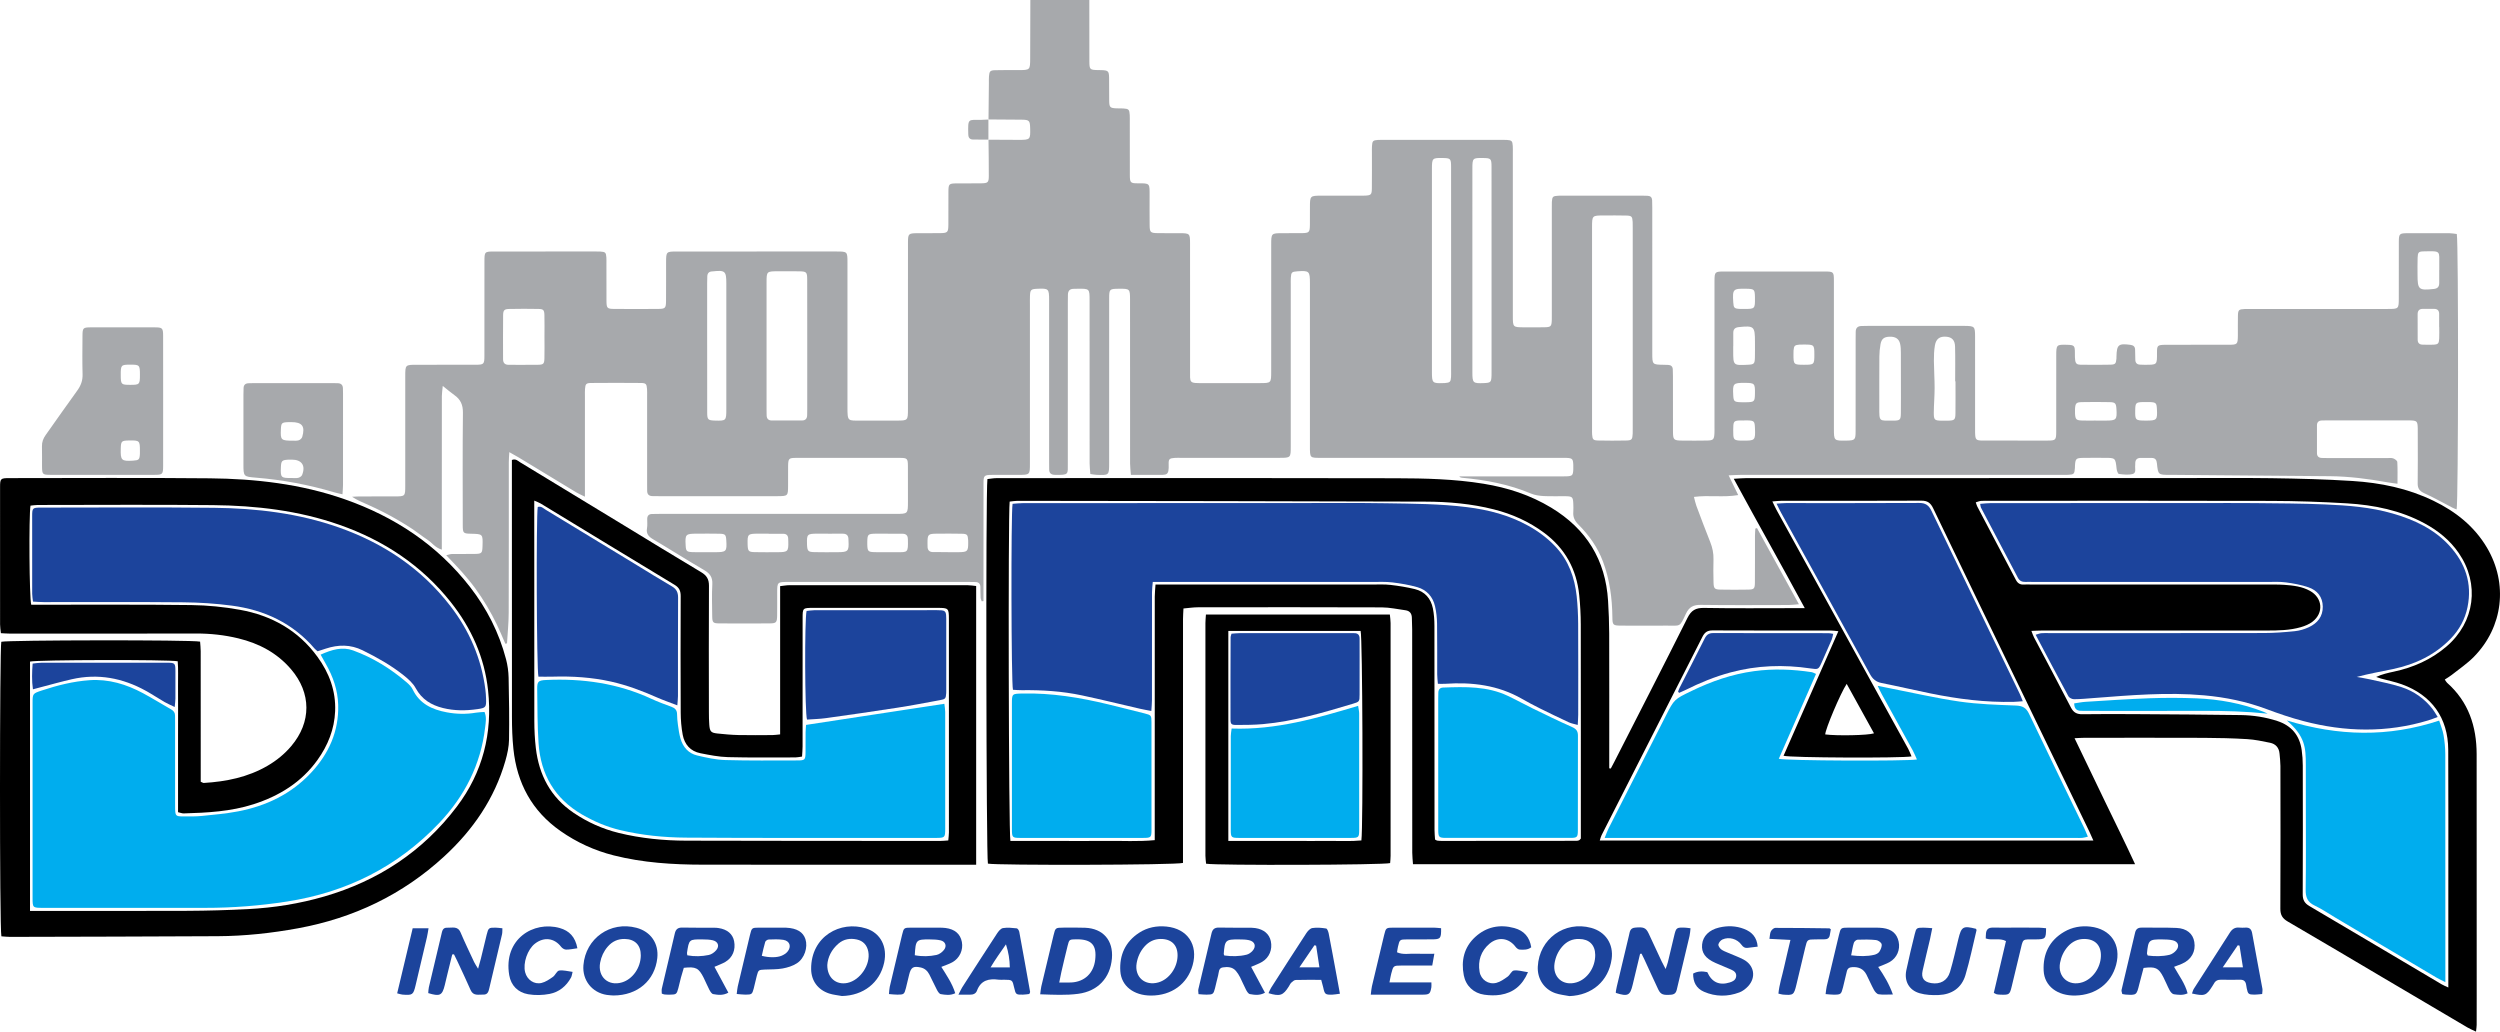
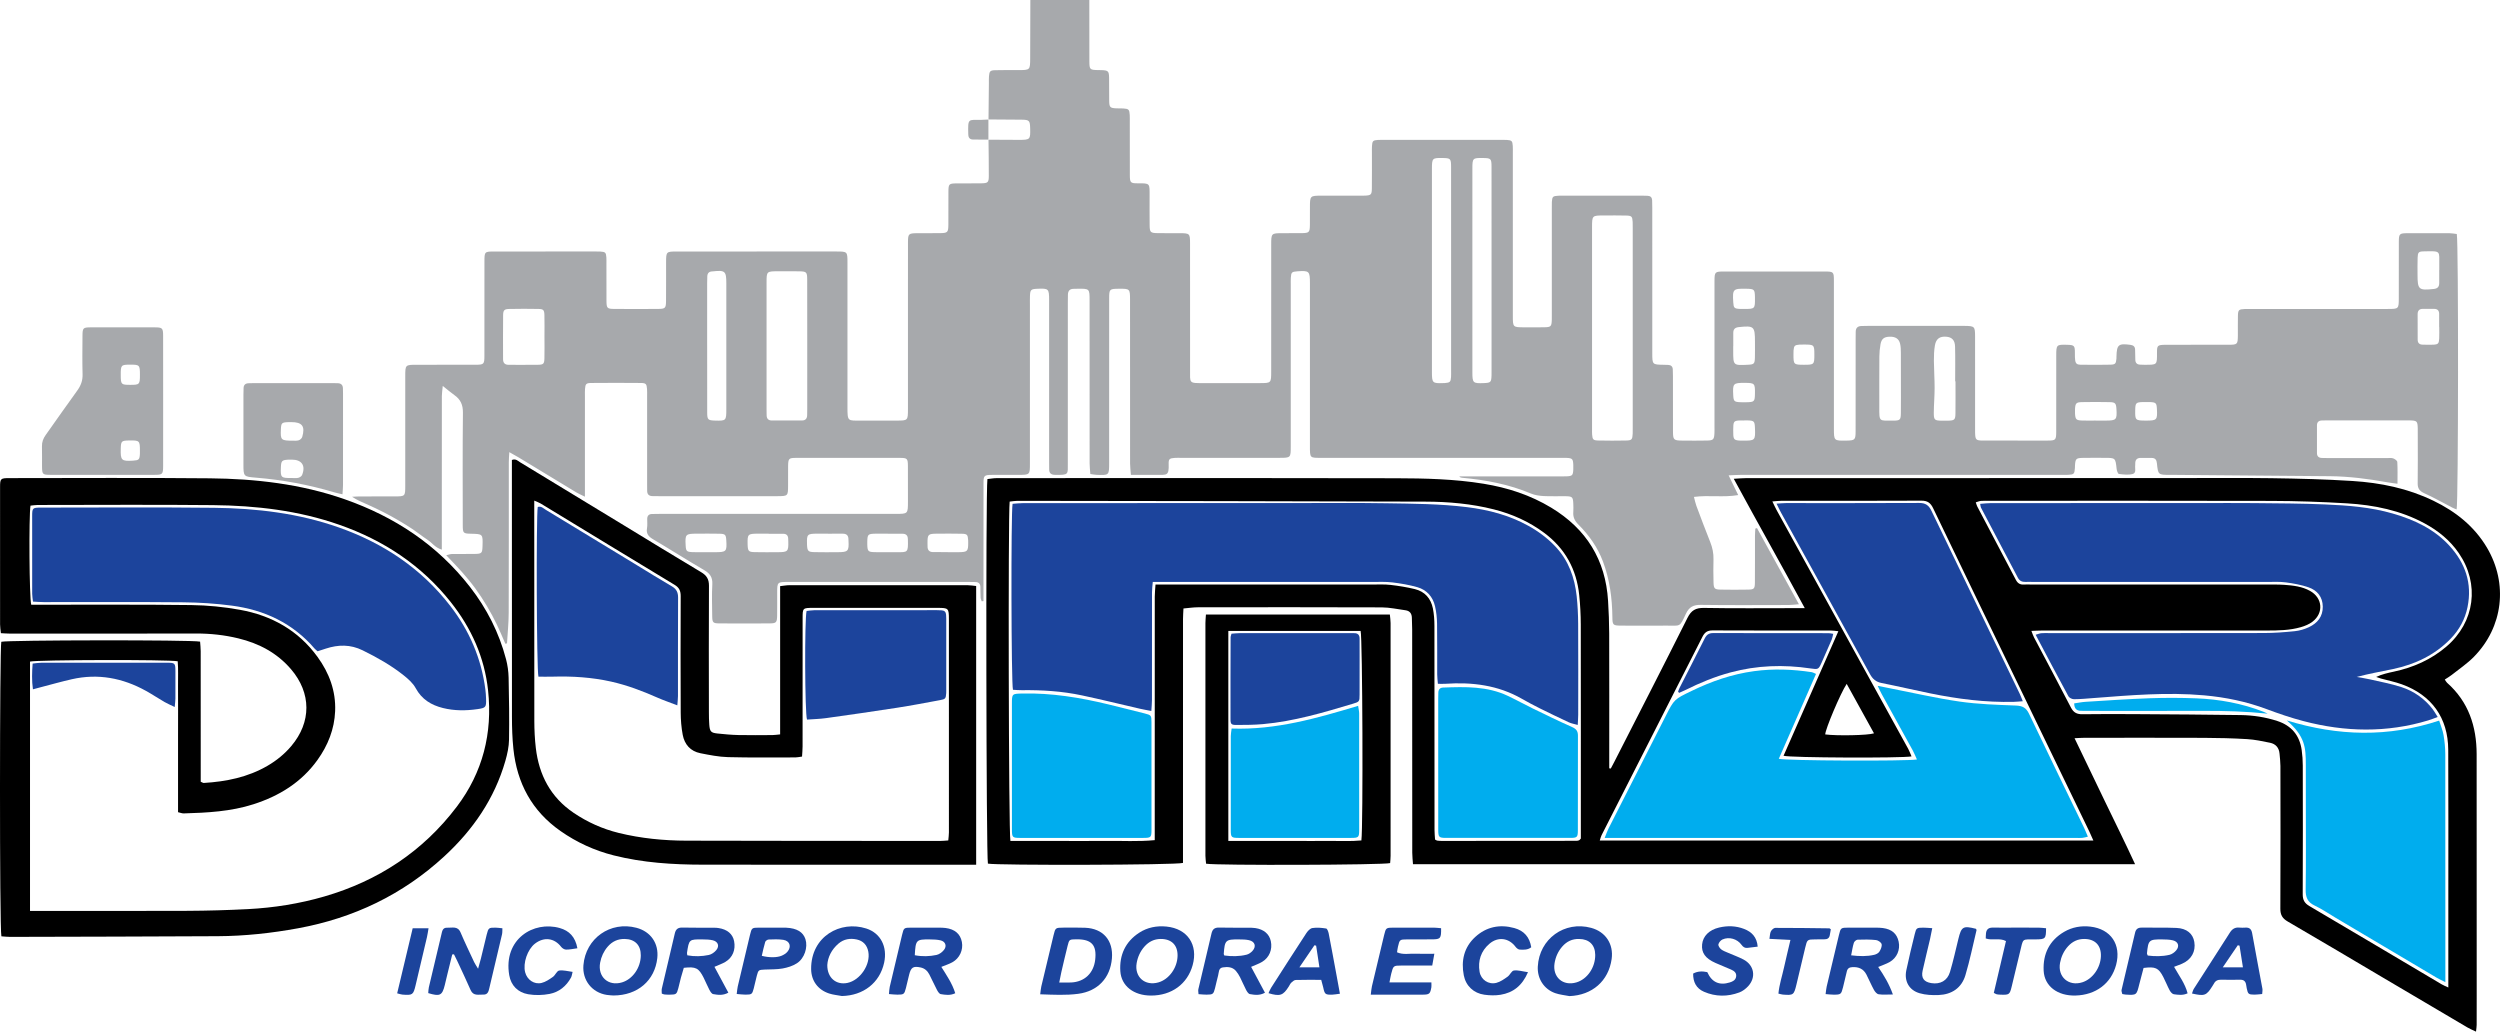
<svg xmlns="http://www.w3.org/2000/svg" width="2113.82pt" height="872.26pt" viewBox="0 0 2113.82 872.26" version="1.1">
  <defs>
    <clipPath id="clip1">
      <path d="M 833 404 L 2113.82 404 L 2113.82 872.262 L 833 872.262 Z M 833 404 " />
    </clipPath>
  </defs>
  <g id="surface1">
    <g clip-path="url(#clip1)" clip-rule="nonzero">
      <path style=" stroke:none;fill-rule:nonzero;fill:rgb(0%,0%,0%);fill-opacity:1;" d="M 1561.43 578.227 C 1556.051 586.367 1543.289 616.73 1543.281 620.973 C 1553.031 622.25 1579.551 621.797 1584.52 620.039 C 1576.852 606.156 1569.25 592.379 1561.43 578.227 M 1770 710.691 C 1768.52 707.387 1767.621 705.215 1766.59 703.094 C 1747.57 663.742 1728.531 624.402 1709.512 585.055 C 1684.488 533.309 1659.43 481.586 1634.551 429.777 C 1632.371 425.25 1629.82 423.301 1624.602 423.328 C 1585.039 423.535 1545.469 423.434 1505.898 423.461 C 1503.801 423.461 1501.699 423.75 1498.578 423.98 C 1500.012 426.914 1500.93 429.047 1502.051 431.074 C 1522.191 467.641 1542.352 504.191 1562.5 540.746 C 1579.488 571.559 1596.5 602.363 1613.461 633.195 C 1614.531 635.156 1615.27 637.309 1616.25 639.566 C 1607.57 641.113 1513.5 640.727 1508.039 639.02 C 1523.41 604.09 1538.75 569.242 1554.391 533.711 C 1551.699 533.449 1550.039 533.145 1548.379 533.145 C 1514.941 533.117 1481.488 533.199 1448.039 533.031 C 1443.672 533.012 1441.391 534.602 1439.461 538.402 C 1411.102 594.352 1382.621 650.227 1354.191 706.137 C 1353.539 707.422 1353.238 708.887 1352.641 710.691 Z M 853.688 424.117 C 852.328 435.465 852.844 705.43 854.328 711.043 C 867.594 711.043 881.094 711.043 894.594 711.043 C 908.152 711.043 921.711 711.168 935.266 711.008 C 948.703 710.852 962.184 711.727 976.363 710.367 C 976.363 706.684 976.363 703.66 976.363 700.637 C 976.363 635.258 976.352 569.879 976.387 504.5 C 976.391 501.312 976.766 498.129 977.012 494.227 C 980.539 494.227 983.34 494.227 986.141 494.227 C 1044.309 494.227 1102.469 494.223 1160.629 494.238 C 1165.66 494.238 1170.73 493.98 1175.699 494.555 C 1182.621 495.355 1189.551 496.465 1196.309 498.113 C 1204.738 500.168 1209.852 506.039 1211.539 514.43 C 1212.52 519.309 1212.852 524.391 1212.852 529.383 C 1212.941 586.887 1212.898 644.395 1212.93 701.902 C 1212.93 704.676 1213.238 707.449 1213.379 709.863 C 1214.379 710.387 1214.75 710.719 1215.148 710.762 C 1216.449 710.91 1217.762 711.027 1219.07 711.027 C 1257.109 711.012 1295.16 710.988 1333.199 710.941 C 1333.84 710.938 1334.48 710.684 1335.109 710.508 C 1335.301 710.453 1335.469 710.285 1335.621 710.145 C 1335.781 710 1335.922 709.824 1336.648 709.016 L 1336.648 701.223 C 1336.648 643.496 1336.699 585.77 1336.59 528.047 C 1336.57 519.758 1336.129 511.434 1335.281 503.188 C 1333.039 481.414 1323.371 463.711 1305.648 450.535 C 1292.828 440.996 1278.551 434.621 1263.141 430.715 C 1244.172 425.906 1224.738 424.211 1205.289 424.141 C 1090.281 423.734 975.262 423.637 860.25 423.473 C 858.145 423.469 856.035 423.875 853.688 424.117 M 1717.59 533.449 C 1718.59 535.938 1719.078 537.555 1719.852 539.023 C 1730.238 558.746 1740.789 578.387 1751 598.203 C 1753.238 602.551 1756.09 603.969 1760.801 603.898 C 1776.32 603.672 1791.84 603.734 1807.359 603.832 C 1836.43 604.016 1865.512 604.188 1894.578 604.609 C 1905.09 604.762 1915.469 606.34 1925.531 609.621 C 1937.551 613.539 1944.422 621.809 1946.148 634.254 C 1946.75 638.562 1947.059 642.953 1947.059 647.309 C 1947.141 683.598 1947.18 719.891 1947.012 756.18 C 1946.988 760.91 1948.559 763.688 1952.641 766.09 C 1989.949 788.027 2027.141 810.156 2064.379 832.207 C 2065.961 833.137 2067.68 833.805 2070.129 834.969 L 2070.129 826.762 C 2070.129 802.934 2070.129 779.102 2070.129 755.273 C 2070.121 714.828 2070.262 674.383 2070.051 633.938 C 2069.922 607.031 2056.09 587.719 2030.781 578.59 C 2025.051 576.523 2019.012 575.34 2013.109 573.715 C 2011.762 573.34 2010.441 572.824 2009.102 572.375 C 2014.059 570.07 2019.031 568.973 2024.012 567.906 C 2040.539 564.375 2055.59 557.734 2068.52 546.676 C 2092.621 526.055 2096.871 493.707 2078.93 467.59 C 2071.461 456.715 2061.5 448.707 2049.98 442.492 C 2029.531 431.465 2007.301 426.965 1984.469 425.598 C 1963.102 424.316 1941.672 423.594 1920.262 423.531 C 1840.898 423.297 1761.539 423.438 1682.18 423.441 C 1679.77 423.441 1677.359 423.336 1674.969 423.535 C 1673.578 423.648 1672.238 424.266 1670.578 424.734 C 1671.109 426.242 1671.34 427.305 1671.82 428.23 C 1682.711 448.93 1693.66 469.594 1704.488 490.32 C 1706.02 493.242 1708.09 494.477 1711.301 494.242 C 1713.25 494.102 1715.23 494.227 1717.199 494.227 C 1783.441 494.227 1849.68 494.219 1915.93 494.234 C 1921.172 494.238 1926.43 494.152 1931.66 494.516 C 1939.078 495.031 1946.52 495.914 1953.18 499.617 C 1963.801 505.523 1964.949 518.172 1955.352 525.602 C 1952.512 527.805 1948.891 529.293 1945.391 530.297 C 1936.07 532.973 1926.422 533.133 1916.781 533.129 C 1853.379 533.109 1789.98 533.117 1726.578 533.137 C 1723.84 533.137 1721.09 533.324 1717.59 533.449 M 1361.969 649.812 C 1362.98 647.895 1364.02 645.992 1365 644.062 C 1385.66 603.555 1406.449 563.121 1426.801 522.461 C 1430.02 516.027 1433.738 513.887 1440.879 514.02 C 1466.449 514.492 1492.039 514.203 1517.629 514.203 L 1525.988 514.203 C 1505.969 477.172 1485.961 441.754 1465.949 404.816 C 1470.57 404.574 1473.75 404.258 1476.93 404.258 C 1597.41 404.234 1717.891 404.238 1838.371 404.238 C 1865.711 404.238 1893.039 403.941 1920.371 404.328 C 1943.309 404.652 1966.27 405.23 1989.16 406.688 C 2012.852 408.195 2035.961 412.938 2057.539 423.402 C 2076.219 432.461 2092.039 444.891 2102.762 463.004 C 2120.801 493.477 2116.52 530.176 2091.699 555.402 C 2086.07 561.121 2079.27 565.684 2072.949 570.703 C 2071.262 572.043 2069.352 573.105 2067.141 574.559 C 2067.879 575.637 2068.309 576.621 2069.039 577.27 C 2087.211 593.355 2094.039 614.164 2094.07 637.703 C 2094.141 705.707 2094.109 773.711 2094.121 841.715 C 2094.121 850.023 2094.141 858.332 2094.09 866.641 C 2094.078 868.137 2093.809 869.633 2093.539 872.262 C 2090.781 870.938 2088.488 870.031 2086.379 868.797 C 2062.078 854.492 2037.801 840.141 2013.52 825.805 C 1987.16 810.238 1960.859 794.586 1934.398 779.207 C 1929.891 776.586 1928.07 773.648 1928.102 768.328 C 1928.309 728.094 1928.219 687.859 1928.16 647.629 C 1928.148 644.145 1927.711 640.664 1927.41 637.188 C 1926.98 632.195 1924.141 629.012 1919.398 628.027 C 1913 626.699 1906.52 625.344 1900.031 624.949 C 1887.809 624.211 1875.559 623.914 1863.328 623.867 C 1829.648 623.73 1795.98 623.812 1762.309 623.832 C 1759.988 623.836 1757.68 624.023 1754.102 624.184 C 1762.98 642.652 1771.352 660.105 1779.762 677.539 C 1788.172 694.965 1796.781 712.293 1805.27 730.711 L 1194.719 730.711 C 1194.5 727.344 1194.109 724.176 1194.102 721.008 C 1194.051 658.031 1194.051 595.059 1194.031 532.082 C 1194.02 528.805 1193.871 525.527 1193.77 522.25 C 1193.672 518.691 1191.941 516.469 1188.34 515.988 C 1181.672 515.098 1174.98 513.578 1168.289 513.555 C 1116.469 513.348 1064.648 513.422 1012.82 513.484 C 1008.961 513.488 1005.09 514.105 1000.648 514.488 C 1000.5 517.883 1000.27 520.656 1000.27 523.426 C 1000.25 589.242 1000.25 655.059 1000.25 720.875 L 1000.25 729.625 C 994.516 731.488 842.102 731.781 835.305 730.211 C 833.898 725.465 833.387 415.098 834.895 405.062 C 837.379 404.805 840.086 404.281 842.789 404.277 C 867.496 404.211 892.207 404.234 916.914 404.238 C 1004.602 404.25 1092.281 404.121 1179.961 404.371 C 1204.871 404.441 1229.801 404.996 1254.5 409.035 C 1274.762 412.355 1293.98 418.59 1311.621 429.262 C 1341.289 447.207 1357.578 473.375 1359.672 508.109 C 1360.23 517.266 1360.59 526.445 1360.621 535.617 C 1360.73 571.258 1360.66 606.898 1360.66 642.543 C 1360.66 644.906 1360.66 647.27 1360.66 649.633 C 1361.102 649.691 1361.531 649.754 1361.969 649.812 " />
    </g>
    <path style=" stroke:none;fill-rule:nonzero;fill:rgb(0%,0%,0%);fill-opacity:1;" d="M 25.375 770.195 L 34.574 770.195 C 75.906 770.195 117.238 770.332 158.566 770.133 C 175.609 770.047 192.664 769.562 209.684 768.68 C 231.57 767.547 253.172 764.117 274.23 757.996 C 319.719 744.77 357.559 719.941 386.246 682.059 C 408.25 653.004 416.566 619.828 412.691 583.777 C 409.699 555.891 398.582 531.121 381.227 509.227 C 356.48 478.012 324.555 456.957 287.203 443.816 C 252.555 431.629 216.547 427.473 180.121 427.102 C 130.707 426.602 81.281 426.957 31.859 426.98 C 29.77 426.98 27.68 427.348 25.777 427.527 C 24.332 436.559 24.762 505.773 26.414 511.305 C 28.953 511.305 31.738 511.305 34.527 511.305 C 76.953 511.344 119.379 511.07 161.797 511.605 C 175.5 511.777 189.34 513.16 202.828 515.594 C 229.598 520.418 252.152 532.969 268.449 555.387 C 278.383 569.047 284.055 584.238 283.367 601.281 C 282.75 616.559 277.266 630.266 268.395 642.629 C 254.836 661.527 236.059 673.035 214.32 680.012 C 195.18 686.156 175.277 687.199 155.363 687.766 C 153.953 687.805 152.52 687.176 150.539 686.73 L 150.539 665.535 C 150.539 658.316 150.539 651.102 150.539 643.887 C 150.539 636.887 150.535 629.891 150.539 622.891 C 150.547 615.676 150.578 608.461 150.578 601.242 C 150.578 594.246 150.605 587.246 150.527 580.25 C 150.445 573.137 150.852 565.988 150.258 559.129 C 142.52 557.566 30.594 557.855 25.375 559.395 Z M 1.172 791.691 C -0.441 784.652 -0.316 548.094 1.102 542.645 C 6.043 541.164 161.695 540.91 169.184 542.52 C 169.355 545.07 169.691 547.82 169.695 550.57 C 169.73 584.895 169.719 619.215 169.719 653.539 L 169.719 660.992 C 171.109 661.566 171.711 662.047 172.273 662.016 C 191.234 660.875 209.52 657.195 226.188 647.504 C 233.816 643.066 240.566 637.574 246.273 630.832 C 263.418 610.57 263.312 585.957 246.047 565.816 C 234.203 552 218.918 543.984 201.527 539.758 C 189.828 536.914 177.922 535.621 165.812 535.656 C 113.129 535.797 60.441 535.723 7.754 535.707 C 5.605 535.703 3.461 535.508 0.754 535.371 C 0.488 532.629 0.07 530.301 0.066 527.969 C 0.027 489.273 0.02 450.578 0.055 411.883 C 0.062 404.609 0.438 404.258 8.008 404.258 C 64.414 404.246 120.82 403.875 177.219 404.426 C 216.039 404.805 254.453 409.18 291.387 422.113 C 333.605 436.902 369.68 460.656 397.359 496.23 C 411.613 514.551 421.977 534.934 427.879 557.426 C 429.195 562.445 429.93 567.738 430.047 572.926 C 430.43 590.41 430.695 607.906 430.406 625.391 C 430.305 631.402 428.965 637.535 427.297 643.355 C 418.113 675.355 399.91 701.715 375.652 724.066 C 340.465 756.492 298.977 776.266 252.035 784.883 C 229.633 788.996 207.047 791.449 184.277 791.578 C 125.691 791.91 67.105 792.004 8.52 792.16 C 6.156 792.168 3.793 791.867 1.172 791.691 " />
    <path style=" stroke:none;fill-rule:nonzero;fill:rgb(0%,0%,0%);fill-opacity:1;" d="M 801.789 710.621 C 801.996 708.172 802.332 706.051 802.332 703.934 C 802.359 643.805 802.367 583.68 802.328 523.555 C 802.324 514.25 801.98 513.984 792.738 513.98 C 757.758 513.965 722.773 513.969 687.789 513.98 C 678.652 513.984 678.633 514.012 678.633 522.883 C 678.621 558.957 678.637 595.031 678.605 631.109 C 678.605 633.875 678.32 636.645 678.148 639.699 C 675.941 639.996 674.254 640.418 672.566 640.422 C 653.547 640.426 634.516 640.68 615.508 640.172 C 607.715 639.965 599.906 638.383 592.219 636.871 C 583.82 635.219 578.805 629.488 577.258 621.316 C 576.09 615.141 575.59 608.758 575.559 602.461 C 575.395 569.664 575.414 536.867 575.547 504.074 C 575.562 499.695 574.395 496.906 570.422 494.512 C 532.609 471.711 494.926 448.684 457.188 425.758 C 455.789 424.906 454.191 424.387 451.73 423.281 L 451.73 431.18 C 451.73 490.652 451.688 550.121 451.785 609.59 C 451.801 617.223 452.164 624.902 453.055 632.48 C 455.738 655.32 465.574 674.109 485.02 687.27 C 496.734 695.195 509.434 700.898 523.145 704.27 C 541.918 708.883 561.078 710.754 580.336 710.816 C 652.051 711.051 723.766 710.992 795.48 711.023 C 797.402 711.027 799.328 710.785 801.789 710.621 M 825.371 731.152 C 822.082 731.152 819.723 731.152 817.359 731.152 C 743.027 731.148 668.691 731.211 594.355 731.109 C 568.961 731.07 543.672 729.516 518.906 723.258 C 502.637 719.148 487.621 712.25 473.859 702.609 C 449.742 685.711 437.117 662.164 434.098 633.254 C 433.172 624.363 432.883 615.371 432.871 606.426 C 432.777 536.688 432.816 466.949 432.816 397.211 L 432.816 388.914 C 436.215 387.629 437.949 389.766 439.852 390.918 C 468.461 408.242 497.023 425.637 525.598 443.016 C 548.012 456.648 570.352 470.398 592.887 483.82 C 597.578 486.609 599.477 489.785 599.445 495.305 C 599.242 530.938 599.359 566.574 599.398 602.215 C 599.402 605.707 599.445 609.215 599.711 612.695 C 600.148 618.508 601.109 619.617 606.676 620.199 C 612.539 620.816 618.43 621.363 624.316 621.492 C 633.934 621.703 643.555 621.574 653.176 621.523 C 655.082 621.512 656.984 621.195 659.625 620.949 L 659.625 495.59 C 662.645 495.27 664.953 494.809 667.262 494.809 C 717.547 494.766 767.832 494.77 818.117 494.805 C 820.438 494.809 822.758 495.23 825.371 495.484 " />
    <path style=" stroke:none;fill-rule:nonzero;fill:rgb(0%,0%,0%);fill-opacity:1;" d="M 1038.59 533.477 L 1038.59 711.043 C 1048.398 711.043 1057.73 711.043 1067.07 711.043 C 1076.461 711.043 1085.852 711.043 1095.25 711.043 C 1104.641 711.043 1114.039 711.125 1123.43 711.02 C 1132.711 710.914 1142.02 711.516 1151.09 710.609 C 1152.66 699.246 1152.059 538.375 1150.441 533.477 Z M 1019.648 519.625 L 1175.16 519.625 C 1175.398 522.203 1175.781 524.504 1175.781 526.805 C 1175.82 592.391 1175.809 657.977 1175.789 723.562 C 1175.789 725.695 1175.531 727.828 1175.398 729.766 C 1170.211 731.41 1028.719 731.867 1019.781 730.285 C 1019.602 728.195 1019.23 725.895 1019.219 723.598 C 1019.191 658.012 1019.199 592.426 1019.219 526.84 C 1019.219 524.703 1019.469 522.57 1019.648 519.625 " />
    <path style=" stroke:none;fill-rule:nonzero;fill:rgb(65.5%,66.299%,67.499%);fill-opacity:1;" d="M 2062.48 224.324 C 2062.488 225.629 2062.48 226.93 2062.48 228.234 L 2062.422 228.234 C 2062.422 231.926 2062.422 235.617 2062.43 239.309 C 2062.43 242.395 2061.148 243.973 2057.84 244.328 C 2045.059 245.703 2044.09 244.926 2044.09 232.117 C 2044.09 227.34 2043.988 222.555 2044.172 217.781 C 2044.328 213.469 2045 212.645 2049.07 212.551 C 2064.43 212.199 2062.32 211.879 2062.48 224.324 M 2062.41 286.234 C 2062.18 290.523 2061.52 291.219 2057.41 291.438 C 2054.371 291.602 2051.301 291.461 2048.25 291.398 C 2045.59 291.344 2044.23 289.887 2044.211 287.281 C 2044.16 280.078 2044.18 272.875 2044.172 265.672 C 2044.16 262.773 2045.52 261.164 2048.512 261.148 C 2051.781 261.133 2055.051 261.125 2058.328 261.172 C 2060.988 261.207 2062.328 262.68 2062.371 265.277 C 2062.422 268.988 2062.379 272.699 2062.379 276.41 C 2062.398 276.41 2062.422 276.41 2062.441 276.41 C 2062.441 279.684 2062.578 282.969 2062.41 286.234 M 1814.141 355.621 C 1805.551 355.594 1805.219 355.266 1805.379 346.863 C 1805.5 340.609 1805.961 340.129 1812.039 339.938 C 1812.91 339.91 1813.781 339.934 1814.66 339.934 L 1814.66 339.949 C 1815.75 339.949 1816.84 339.898 1817.93 339.957 C 1822.91 340.219 1823.469 340.789 1823.73 345.746 C 1824.219 355.191 1823.77 355.652 1814.141 355.621 M 1780.461 355.621 C 1777.641 355.633 1774.82 355.621 1771.988 355.621 L 1771.988 355.59 C 1768.078 355.59 1764.172 355.711 1760.27 355.559 C 1755.469 355.371 1754.781 354.586 1754.48 349.691 C 1754.398 348.391 1754.398 347.078 1754.48 345.781 C 1754.781 340.973 1755.5 340.094 1760.34 340 C 1768.16 339.848 1775.98 339.84 1783.801 340.016 C 1788.551 340.121 1789.219 341.035 1789.52 345.945 C 1790.059 354.918 1789.441 355.59 1780.461 355.621 M 1653.398 349.27 C 1653.328 355.004 1652.68 355.543 1646.949 355.691 C 1645.199 355.734 1643.461 355.734 1641.711 355.699 C 1635.691 355.586 1635.031 355.078 1635.078 348.797 C 1635.141 341.824 1635.77 334.859 1635.77 327.895 C 1635.781 320.273 1635.211 312.652 1635.16 305.027 C 1635.141 300.691 1635.281 296.289 1636.02 292.031 C 1637.012 286.359 1640.211 284.23 1645.73 284.707 C 1650.352 285.102 1652.91 287.57 1653.059 293.012 C 1653.328 302.816 1653.141 312.633 1653.141 322.441 C 1653.238 322.441 1653.328 322.441 1653.43 322.441 C 1653.43 331.387 1653.512 340.328 1653.398 349.27 M 1607.23 349.34 C 1607.16 355.051 1606.551 355.66 1600.711 355.637 C 1588.68 355.586 1588.969 357.07 1589 343.992 C 1589.031 329.824 1588.941 315.656 1589.051 301.488 C 1589.07 298.023 1589.422 294.52 1590.02 291.105 C 1590.84 286.5 1593.012 284.859 1597.641 284.691 C 1602.48 284.512 1605.559 286.34 1606.57 290.543 C 1607.172 293.055 1607.211 295.73 1607.238 298.336 C 1607.32 306.398 1607.27 314.465 1607.27 322.527 C 1607.262 331.465 1607.352 340.402 1607.23 349.34 M 1525.25 308.426 C 1516.629 308.422 1516.41 308.203 1516.43 299.691 C 1516.43 298.602 1516.391 297.504 1516.48 296.422 C 1516.828 292.297 1517.441 291.699 1521.68 291.371 C 1522.98 291.273 1524.301 291.32 1525.602 291.324 C 1533.84 291.352 1534.078 291.59 1534.09 299.719 C 1534.102 308.23 1533.898 308.426 1525.25 308.426 M 1473.328 372.535 C 1472.031 372.52 1470.711 372.598 1469.441 372.395 C 1465.781 371.824 1465.441 371.004 1465.48 363.617 C 1465.52 356.816 1465.84 356.07 1469.531 355.59 C 1471.23 355.371 1472.988 355.555 1474.719 355.555 L 1474.719 355.445 C 1475.59 355.445 1476.461 355.422 1477.32 355.449 C 1483.148 355.637 1483.621 356.094 1483.859 361.762 C 1484.301 372.43 1484.059 372.672 1473.328 372.535 M 1475.262 323.727 C 1483.59 323.758 1483.98 324.16 1483.859 332.688 C 1483.77 339.605 1483.371 340.004 1476.379 340.113 C 1474.852 340.137 1473.32 340.156 1471.801 340.098 C 1466.328 339.883 1465.77 339.344 1465.5 334.133 C 1464.98 324.199 1465.461 323.688 1475.262 323.727 M 1476.699 244.148 C 1483.301 244.285 1483.719 244.691 1483.859 251.145 C 1483.871 251.359 1483.859 251.574 1483.859 251.793 C 1483.969 261.129 1483.84 261.258 1474.602 261.223 C 1473.52 261.223 1472.43 261.273 1471.352 261.215 C 1466.34 260.953 1465.809 260.43 1465.512 255.547 C 1464.82 244.395 1465.289 243.914 1476.699 244.148 M 1465.531 281.59 C 1465.512 278.438 1466.871 276.93 1470.18 276.578 C 1483.039 275.223 1483.871 275.898 1483.871 289 C 1483.859 293.375 1483.949 297.75 1483.828 302.121 C 1483.691 307.652 1483.141 308.145 1477.852 308.41 C 1465.48 309.027 1465.48 309.027 1465.48 296.676 C 1465.48 295.363 1465.48 294.051 1465.48 292.738 L 1465.531 292.738 C 1465.531 289.023 1465.551 285.305 1465.531 281.59 M 1380.488 366.559 C 1380.262 371.656 1379.738 372.371 1374.84 372.469 C 1366.98 372.625 1359.109 372.629 1351.25 372.453 C 1347.059 372.355 1346.469 371.555 1346.172 367.336 C 1346.059 365.816 1346.121 364.281 1346.121 362.754 C 1346.109 305.973 1346.109 249.195 1346.121 192.418 C 1346.121 182.199 1346.129 182.191 1356.039 182.184 C 1362.379 182.176 1368.711 182.082 1375.039 182.258 C 1379.66 182.383 1380.18 183.043 1380.469 187.711 C 1380.57 189.449 1380.52 191.203 1380.52 192.949 C 1380.52 221.121 1380.52 249.289 1380.52 277.461 C 1380.52 305.414 1380.52 333.363 1380.52 361.316 C 1380.52 363.062 1380.57 364.812 1380.488 366.559 M 1261.129 317.371 C 1260.949 323.18 1260.441 323.688 1254.711 323.918 C 1245.449 324.289 1244.941 323.844 1244.941 314.832 C 1244.922 285.988 1244.93 257.148 1244.93 228.305 C 1244.93 199.684 1244.922 171.059 1244.941 142.434 C 1244.941 133.777 1245.262 133.496 1253.648 133.598 C 1260.641 133.68 1261.109 134.035 1261.129 141.043 C 1261.18 165.078 1261.148 189.113 1261.148 213.148 C 1261.148 246.359 1261.148 279.57 1261.148 312.785 C 1261.148 314.312 1261.18 315.844 1261.129 317.371 M 1226.898 318.797 C 1226.609 322.957 1226 323.512 1221.73 323.883 C 1221.301 323.922 1220.859 323.902 1220.422 323.918 C 1211.211 324.25 1210.738 323.824 1210.738 314.715 C 1210.73 257.469 1210.73 200.223 1210.738 142.977 C 1210.738 133.734 1211.012 133.477 1219.59 133.598 C 1226.488 133.695 1226.922 134.039 1226.93 141.16 C 1226.969 170.656 1226.949 200.156 1226.949 229.652 C 1226.949 257.617 1226.949 285.586 1226.949 313.555 C 1226.949 315.301 1227.02 317.055 1226.898 318.797 M 810.523 466.895 C 807.48 466.934 804.438 466.898 801.395 466.898 C 801.395 466.871 801.395 466.848 801.395 466.82 C 797.266 466.82 793.137 466.84 789.008 466.812 C 785.812 466.797 784.215 465.18 784.273 461.953 C 784.289 461.086 784.238 460.219 784.234 459.348 C 784.195 451.809 784.688 451.281 792.332 451.234 C 799.285 451.191 806.246 451.129 813.195 451.293 C 817.781 451.402 818.293 452.094 818.602 456.723 C 818.645 457.375 818.629 458.027 818.633 458.68 C 818.672 466.191 818.094 466.789 810.523 466.895 M 758.168 466.906 C 752.066 466.902 745.961 466.984 739.859 466.867 C 734.012 466.758 733.488 466.16 733.312 460.52 C 733.285 459.648 733.285 458.773 733.309 457.902 C 733.473 451.828 733.914 451.375 740.207 451.242 C 743.691 451.172 747.184 451.23 750.668 451.23 C 750.668 451.254 750.668 451.273 750.668 451.297 C 754.809 451.297 758.949 451.289 763.09 451.297 C 765.977 451.301 767.57 452.664 767.609 455.641 C 767.613 455.855 767.645 456.074 767.652 456.293 C 767.906 467.371 767.598 466.914 758.168 466.906 M 708.156 466.898 C 701.633 466.922 695.105 467.004 688.586 466.844 C 683.297 466.711 682.629 465.906 682.359 460.719 C 682.352 460.5 682.355 460.281 682.352 460.062 C 682.102 451.734 682.551 451.27 690.969 451.223 C 694.012 451.207 697.059 451.219 700.102 451.219 L 700.102 451.262 C 704.234 451.262 708.367 451.305 712.496 451.25 C 715.715 451.207 717.359 452.688 717.379 455.926 C 717.383 456.359 717.41 456.797 717.43 457.23 C 717.879 466.074 717.137 466.867 708.156 466.898 M 657.801 466.895 C 651.273 466.934 644.742 466.996 638.219 466.848 C 632.922 466.727 632.348 466.004 632.137 460.695 C 632.129 460.48 632.133 460.262 632.129 460.043 C 631.953 451.672 632.34 451.277 640.805 451.227 C 643.852 451.207 646.898 451.223 649.945 451.223 L 649.945 451.32 C 654.078 451.32 658.215 451.289 662.348 451.332 C 664.961 451.359 666.34 452.738 666.434 455.371 C 666.465 456.242 666.504 457.109 666.523 457.98 C 666.719 466.223 666.141 466.844 657.801 466.895 M 604.641 466.902 C 602.023 466.914 599.406 466.906 596.789 466.906 L 596.789 466.879 C 593.086 466.879 589.375 466.992 585.676 466.852 C 580.574 466.66 580.016 466.043 579.742 461.211 C 579.207 451.738 579.664 451.242 589.215 451.227 C 595.535 451.215 601.859 451.137 608.18 451.277 C 613.27 451.391 613.805 452.031 614.102 456.902 C 614.68 466.34 614.18 466.871 604.641 466.902 M 682.543 288.68 C 682.543 290.211 682.543 291.738 682.543 293.27 C 682.543 310.746 682.547 328.227 682.539 345.703 C 682.539 347.453 682.48 349.199 682.473 350.945 C 682.453 353.82 681.152 355.512 678.156 355.52 C 669.637 355.547 661.117 355.543 652.598 355.535 C 649.629 355.535 648.223 353.977 648.211 351.055 C 648.207 349.527 648.148 347.996 648.148 346.469 C 648.145 310.637 648.141 274.809 648.148 238.977 C 648.152 229.395 648.176 229.387 658.059 229.375 C 663.957 229.367 669.855 229.305 675.754 229.406 C 681.91 229.512 682.477 230.016 682.504 236.246 C 682.586 253.723 682.539 271.203 682.543 288.68 M 614.125 346.172 C 614.121 355.645 613.879 355.867 604.75 355.613 C 598.625 355.441 597.973 354.941 597.949 348.805 C 597.871 329.82 597.922 310.84 597.922 291.859 L 597.91 291.859 C 597.91 274.402 597.906 256.949 597.914 239.496 C 597.914 237.531 597.961 235.566 598.039 233.605 C 598.145 231.016 599.48 229.598 602.117 229.484 C 602.336 229.477 602.555 229.465 602.77 229.441 C 613.043 228.316 614.125 229.258 614.125 239.48 C 614.133 275.043 614.137 310.605 614.125 346.172 M 460.324 302.926 C 460.195 307.621 459.535 308.34 454.988 308.422 C 446.715 308.574 438.438 308.434 430.16 308.469 C 426.898 308.48 425.355 306.895 425.355 303.695 C 425.348 291.281 425.242 278.863 425.402 266.453 C 425.457 262.293 426.457 261.332 430.461 261.242 C 438.734 261.059 447.016 261.062 455.289 261.219 C 459.426 261.297 460.191 262.113 460.316 266.336 C 460.492 272.43 460.359 278.531 460.359 284.633 C 460.363 290.73 460.492 296.832 460.324 302.926 M 2077.289 197.863 C 2075.41 197.645 2073.309 197.203 2071.199 197.191 C 2059.398 197.125 2047.59 197.113 2035.781 197.176 C 2028.738 197.211 2028.301 197.637 2028.281 204.598 C 2028.219 220.34 2028.27 236.086 2028.25 251.832 C 2028.238 261.223 2028.219 261.242 2018.77 261.242 C 1980.289 261.254 1941.801 261.246 1903.309 261.25 C 1901.559 261.25 1899.809 261.199 1898.059 261.277 C 1892.969 261.496 1892.359 261.996 1892.23 266.965 C 1892.09 272.426 1892.219 277.895 1892.18 283.363 C 1892.109 291.246 1891.922 291.48 1884.07 291.5 C 1867.891 291.543 1851.711 291.516 1835.52 291.516 C 1833.781 291.516 1832.02 291.48 1830.281 291.535 C 1824.379 291.707 1823.781 292.129 1823.801 297.891 C 1823.82 308.867 1824.18 308.438 1812.801 308.422 C 1811.711 308.418 1810.621 308.359 1809.52 308.324 C 1806.879 308.23 1805.531 306.836 1805.469 304.207 C 1805.398 301.367 1805.34 298.523 1805.289 295.684 C 1805.238 293.016 1803.852 291.91 1801.238 291.562 C 1791.301 290.238 1789.801 291.43 1789.539 301.293 C 1789.52 301.949 1789.559 302.605 1789.5 303.258 C 1789.141 307.477 1788.57 308.23 1784.359 308.344 C 1777.801 308.523 1771.238 308.445 1764.68 308.418 C 1755.32 308.379 1754.289 309.551 1754.379 298.473 C 1754.43 292.156 1753.801 291.699 1747.75 291.527 C 1738.891 291.273 1738.621 291.516 1738.609 300.52 C 1738.602 321.949 1738.629 343.383 1738.59 364.812 C 1738.578 372.051 1738.199 372.492 1731.391 372.516 C 1713.238 372.578 1695.09 372.582 1676.941 372.508 C 1670.641 372.48 1670.18 371.91 1670 365.836 C 1669.949 364.086 1669.988 362.336 1669.988 360.586 C 1669.988 335.219 1670 309.852 1669.98 284.484 C 1669.969 276.004 1669.551 275.641 1661.09 275.551 C 1660.648 275.547 1660.211 275.551 1659.781 275.551 C 1632.879 275.551 1605.98 275.547 1579.078 275.555 C 1577.34 275.555 1575.59 275.598 1573.84 275.652 C 1570.648 275.75 1569.051 277.395 1569.051 280.602 C 1569.051 282.57 1569 284.535 1569 286.504 C 1569 312.527 1569.031 338.551 1568.969 364.574 C 1568.961 371.965 1568.41 372.418 1561.191 372.535 C 1550.629 372.711 1550.621 372.711 1550.621 362.25 C 1550.621 320.703 1550.629 279.152 1550.609 237.605 C 1550.602 229.738 1550.43 229.586 1542.461 229.578 C 1514.25 229.555 1486.039 229.551 1457.828 229.578 C 1449.93 229.586 1449.738 229.832 1449.648 237.66 C 1449.641 239.188 1449.648 240.719 1449.648 242.25 C 1449.648 281.613 1449.648 320.977 1449.648 360.34 C 1449.648 362.309 1449.711 364.277 1449.609 366.242 C 1449.352 371.578 1448.691 372.371 1443.449 372.484 C 1436.449 372.637 1429.449 372.586 1422.449 372.523 C 1415.109 372.461 1414.578 371.973 1414.551 364.688 C 1414.488 349.164 1414.531 333.637 1414.52 318.109 C 1414.52 316.145 1414.488 314.172 1414.379 312.211 C 1414.25 309.867 1412.891 308.68 1410.59 308.547 C 1409.281 308.473 1407.969 308.453 1406.66 308.434 C 1397.07 308.277 1397.051 308.281 1397.051 298.469 C 1397.039 257.578 1397.051 216.684 1397.039 175.789 C 1397.039 173.605 1397.031 171.414 1396.922 169.234 C 1396.789 166.922 1395.52 165.645 1393.172 165.551 C 1391.859 165.5 1390.539 165.453 1389.23 165.453 C 1366.27 165.445 1343.309 165.445 1320.352 165.449 C 1319.469 165.449 1318.602 165.426 1317.719 165.477 C 1312.941 165.754 1312.43 166.207 1312.148 170.777 C 1312.051 172.52 1312.109 174.273 1312.109 176.023 C 1312.109 205.762 1312.109 235.504 1312.109 265.242 C 1312.109 266.992 1312.148 268.746 1312.09 270.492 C 1311.879 275.949 1311.359 276.582 1306.051 276.711 C 1300.371 276.848 1294.68 276.766 1289 276.758 C 1279.172 276.742 1279.148 276.734 1279.148 267.07 C 1279.141 221.148 1279.141 175.227 1279.141 129.301 C 1279.141 127.336 1279.219 125.359 1279.09 123.398 C 1278.809 119.156 1278.25 118.613 1273.988 118.309 C 1272.68 118.215 1271.371 118.266 1270.051 118.266 C 1236.379 118.266 1202.699 118.266 1169.02 118.266 C 1167.711 118.266 1166.391 118.215 1165.09 118.312 C 1160.879 118.621 1160.32 119.176 1160.051 123.461 C 1159.93 125.422 1160 127.395 1160 129.363 C 1159.988 139.422 1160.07 149.484 1159.941 159.539 C 1159.871 164.59 1159.172 165.141 1154.23 165.406 C 1152.699 165.492 1151.172 165.445 1149.641 165.445 C 1138.922 165.445 1128.211 165.438 1117.488 165.445 C 1107.602 165.453 1107.602 165.461 1107.59 175.664 C 1107.578 180.477 1107.648 185.285 1107.559 190.098 C 1107.449 196.574 1106.98 197.031 1100.301 197.133 C 1095.051 197.211 1089.801 197.141 1084.551 197.156 C 1074.859 197.184 1074.84 197.188 1074.84 207.062 C 1074.828 242.707 1074.84 278.352 1074.828 313.996 C 1074.828 323.898 1074.809 323.918 1065.191 323.926 C 1049.449 323.941 1033.699 323.918 1017.961 323.934 C 1004.98 323.949 1006.25 324.309 1006.238 312.176 C 1006.211 276.75 1006.238 241.324 1006.219 205.898 C 1006.211 197.387 1006 197.203 997.293 197.16 C 991.172 197.129 985.047 197.223 978.926 197.121 C 972.703 197.02 972.129 196.477 972.051 190.375 C 971.945 182.285 972.027 174.195 972.012 166.102 C 971.984 154.863 972.844 154.945 961.652 154.992 C 955.98 155.016 955.352 154.316 955.316 148.438 C 955.223 133.352 955.277 118.262 955.273 103.172 C 955.27 101.203 955.34 99.23 955.223 97.27 C 954.945 92.594 954.387 92.012 949.828 91.707 C 947.867 91.574 945.891 91.711 943.926 91.613 C 938.617 91.352 937.957 90.762 937.855 85.387 C 937.734 78.828 937.902 72.266 937.77 65.707 C 937.656 60.047 936.988 59.496 931.195 59.281 C 930.32 59.246 929.445 59.277 928.57 59.258 C 921.473 59.109 921.121 58.852 921.098 51.828 C 921.031 34.555 921.059 17.277 921.051 0 L 871.191 0 C 871.141 16.367 871.086 32.73 871.043 49.094 C 871.016 59.246 871.023 59.242 861.035 59.262 C 854.488 59.277 847.941 59.168 841.398 59.355 C 837.219 59.473 836.547 60.277 836.211 64.426 C 836.055 66.379 836.148 68.352 836.129 70.312 C 836.023 80.539 835.914 90.766 835.809 100.992 C 845.176 101.051 854.539 101.055 863.906 101.195 C 870.301 101.289 870.871 101.965 871.031 108.488 C 871.27 118.047 871.07 118.27 861.285 118.258 C 852.793 118.246 844.301 118.172 835.809 118.129 C 835.91 128.363 836.117 138.598 836.062 148.832 C 836.035 154.215 835.293 154.887 829.953 154.992 C 822.957 155.133 815.957 154.992 808.961 155.066 C 802.32 155.133 801.965 155.48 801.918 162.191 C 801.855 171.379 801.953 180.562 801.875 189.746 C 801.816 196.633 801.352 197.059 794.301 197.137 C 787.957 197.203 781.613 197.102 775.273 197.176 C 768.273 197.258 767.758 197.734 767.723 204.625 C 767.656 217.965 767.699 231.305 767.699 244.645 C 767.695 278.32 767.703 311.996 767.695 345.676 C 767.691 355.594 767.676 355.605 758.113 355.617 C 748.055 355.637 737.992 355.645 727.934 355.621 C 716.777 355.594 716.539 356.648 716.551 343.996 C 716.586 303.324 716.57 262.648 716.559 221.973 C 716.555 212.672 716.523 212.648 706.988 212.648 C 662.16 212.641 617.328 212.637 572.5 212.652 C 563.344 212.652 563.227 212.773 563.195 221.672 C 563.164 232.605 563.254 243.543 563.148 254.477 C 563.094 260.602 562.508 261.168 556.273 261.211 C 544.027 261.297 531.777 261.301 519.535 261.211 C 513.355 261.168 512.844 260.633 512.789 254.383 C 512.699 243.887 512.762 233.391 512.754 222.895 C 512.754 221.145 512.828 219.387 512.699 217.645 C 512.391 213.453 511.855 212.977 507.473 212.684 C 506.383 212.609 505.285 212.648 504.191 212.648 C 475.547 212.645 446.898 212.637 418.254 212.652 C 409.645 212.656 409.613 212.691 409.609 221.496 C 409.594 247.957 409.629 274.418 409.582 300.879 C 409.57 307.93 409.125 308.379 402.188 308.402 C 385.566 308.465 368.945 308.418 352.328 308.43 C 342.672 308.438 342.656 308.445 342.656 318.219 C 342.648 349.055 342.66 379.887 342.648 410.723 C 342.641 419.691 342.609 419.711 333.426 419.734 C 323.586 419.754 313.742 419.723 303.902 419.754 C 301.832 419.758 299.762 419.938 297.691 420.035 C 301.871 422.898 306.277 424.629 310.59 426.555 C 315.18 428.605 319.734 430.75 324.215 433.035 C 328.496 435.219 332.711 437.547 336.863 439.969 C 341.016 442.395 345.129 444.906 349.117 447.586 C 353.285 450.391 357.188 453.602 361.395 456.344 C 365.246 458.855 367.949 463.098 373.57 464.742 C 373.57 461.656 373.57 459.301 373.57 456.941 C 373.57 442.07 373.57 427.199 373.57 412.328 C 373.57 386.523 373.551 360.723 373.602 334.914 C 373.605 332.473 374.023 330.027 374.367 326.301 C 378.414 329.52 381.172 331.949 384.16 334.035 C 389.418 337.711 391.492 342.312 391.418 348.988 C 391.062 380.691 391.238 412.402 391.281 444.113 C 391.289 450.848 391.684 451.137 398.297 451.289 C 408.297 451.52 408.297 451.52 407.984 461.77 C 407.797 467.832 407.383 468.289 401.012 468.367 C 394.672 468.449 388.328 468.348 381.988 468.441 C 380.664 468.461 379.352 469 377.301 469.469 C 382.098 474.559 386.395 478.883 390.422 483.449 C 394.316 487.875 398.133 492.406 401.621 497.156 C 405.234 502.086 408.594 507.227 411.73 512.477 C 414.754 517.535 417.516 522.77 420.094 528.074 C 422.684 533.402 424.902 538.906 427.281 544.336 C 427.754 544.207 428.227 544.078 428.695 543.949 C 429.195 535.328 430.094 526.711 430.121 518.09 C 430.27 475.664 430.184 433.242 430.207 390.816 C 430.207 388.332 430.449 385.848 430.637 382.301 C 433.988 384.199 436.262 385.402 438.457 386.734 C 454.73 396.59 470.977 406.484 487.262 416.316 C 489.18 417.473 491.277 418.336 494.566 419.969 L 494.566 410.816 C 494.566 385.449 494.566 360.086 494.57 334.719 C 494.57 332.75 494.492 330.773 494.645 328.816 C 494.977 324.66 495.574 323.859 499.895 323.82 C 513.887 323.684 527.887 323.684 541.879 323.82 C 546.16 323.863 546.758 324.676 547.082 328.863 C 547.234 330.82 547.156 332.797 547.156 334.766 C 547.16 359.695 547.156 384.621 547.16 409.555 C 547.16 411.301 547.23 413.055 547.191 414.801 C 547.113 418.16 548.887 419.523 552.062 419.488 C 553.809 419.473 555.559 419.527 557.309 419.527 C 590.109 419.531 622.914 419.531 655.715 419.531 C 656.152 419.531 656.59 419.531 657.027 419.531 C 666.258 419.48 666.301 419.449 666.34 410.52 C 666.359 405.051 666.285 399.586 666.363 394.117 C 666.457 387.777 666.926 387.172 672.973 387.156 C 702.277 387.098 731.578 387.098 760.883 387.156 C 767.105 387.168 767.613 387.723 767.664 393.934 C 767.754 403.988 767.703 414.051 767.695 424.109 C 767.688 434.492 767.684 434.504 757.238 434.504 C 690.758 434.508 624.281 434.504 557.801 434.508 C 555.613 434.508 553.43 434.547 551.242 434.602 C 548.57 434.664 547.273 436.098 547.238 438.73 C 547.203 441.352 547.52 444.039 547.066 446.586 C 546.238 451.238 548.32 453.68 552.152 455.941 C 566.645 464.512 580.848 473.57 595.395 482.039 C 600.316 484.906 602.605 488.148 602.281 494.023 C 601.793 502.965 602.086 511.949 602.191 520.914 C 602.258 526.383 602.859 527.066 608.188 527.105 C 622.402 527.215 636.617 527.219 650.828 527.102 C 656.387 527.059 656.996 526.293 657.09 520.375 C 657.191 514.035 657.109 507.691 657.125 501.352 C 657.152 492.078 657.16 492.055 666.695 492.055 C 717.645 492.043 768.598 492.047 819.551 492.051 C 821.301 492.055 823.051 492.102 824.797 492.137 C 827.43 492.188 828.867 493.523 828.945 496.16 C 829.035 499.219 828.965 502.285 829.129 505.34 C 829.188 506.383 829.738 507.398 830.062 508.426 C 830.562 508.359 831.062 508.293 831.559 508.227 C 831.559 505.676 831.559 503.121 831.559 500.57 C 831.562 469.953 831.539 439.34 831.586 408.723 C 831.598 402.059 832.082 401.617 838.648 401.539 C 846.086 401.457 853.52 401.52 860.953 401.512 C 870.801 401.504 870.82 401.5 870.82 391.906 C 870.828 347.297 870.824 302.684 870.824 258.074 C 870.824 255.449 870.754 252.82 870.863 250.203 C 871.082 244.957 871.707 244.402 877.156 244.16 C 886.648 243.738 887.055 244.109 887.059 253.773 C 887.066 299.477 887.062 345.184 887.062 390.887 C 887.062 392.855 887.141 394.824 887.109 396.789 C 887.055 400.113 888.75 401.438 891.965 401.496 C 903.941 401.719 902.867 401.219 902.871 391.566 C 902.891 346.301 902.879 301.035 902.883 255.77 C 902.883 253.582 902.918 251.395 902.957 249.211 C 903.012 246.105 904.383 244.246 907.691 244.219 C 908.785 244.211 909.879 244.164 910.973 244.148 C 921.25 244.012 921.266 244.016 921.27 254.043 C 921.273 299.969 921.262 345.891 921.301 391.812 C 921.301 394.777 921.695 397.742 921.914 400.801 C 924.113 401.098 925.602 401.418 927.098 401.48 C 937.801 401.926 937.812 401.91 937.812 391.453 C 937.816 345.094 937.805 298.73 937.828 252.371 C 937.832 244.449 938.125 244.219 945.879 244.145 C 955.336 244.059 955.473 244.164 955.477 253.469 C 955.484 299.609 955.469 345.754 955.512 391.895 C 955.512 394.852 955.934 397.809 956.219 401.516 C 963.887 401.516 970.844 401.551 977.801 401.508 C 986.613 401.449 988.477 402.609 988.137 392.254 C 988 388.055 988.965 387.469 993.211 387.172 C 994.953 387.055 996.707 387.121 998.457 387.121 C 1026.23 387.117 1054 387.125 1081.77 387.117 C 1091.352 387.113 1091.371 387.098 1091.371 377.238 C 1091.379 331.754 1091.371 286.27 1091.379 240.781 C 1091.379 238.816 1091.309 236.844 1091.43 234.879 C 1091.711 230.238 1092.25 229.738 1096.891 229.406 C 1107.031 228.688 1107.578 229.195 1107.59 239.531 C 1107.59 285.234 1107.602 330.941 1107.578 376.645 C 1107.578 387.691 1107.281 387.121 1117.898 387.121 C 1184.82 387.121 1251.73 387.121 1318.648 387.121 C 1320.621 387.121 1322.59 387.059 1324.551 387.156 C 1329.461 387.398 1330.031 388.004 1330.262 393.043 C 1330.32 394.352 1330.328 395.668 1330.262 396.977 C 1330.012 401.965 1329.441 402.535 1324.461 402.77 C 1322.711 402.852 1320.961 402.797 1319.211 402.801 C 1293.629 402.805 1268.039 402.809 1242.461 402.816 C 1239.59 402.816 1236.719 402.816 1233.859 402.816 C 1234.73 403.816 1235.578 403.898 1236.43 403.98 C 1256.328 405.832 1275.801 409.453 1294.359 417.273 C 1297.68 418.672 1301.52 419.23 1305.148 419.43 C 1311.469 419.777 1317.828 419.441 1324.172 419.578 C 1329.43 419.691 1330.039 420.398 1330.262 425.801 C 1330.352 428.203 1330.441 430.621 1330.262 433.012 C 1329.941 437.238 1331.422 440.352 1334.488 443.422 C 1343.52 452.473 1350.871 462.766 1355.379 474.871 C 1361.031 490.016 1363.148 505.75 1363.309 521.832 C 1363.379 528.477 1363.852 528.934 1370.461 528.977 C 1383.359 529.055 1396.262 529.082 1409.16 528.98 C 1420.988 528.891 1419.988 530.781 1425.449 519.031 C 1428.18 513.168 1431.801 511.352 1438.109 511.441 C 1462.82 511.789 1487.531 511.598 1512.238 511.559 C 1514.73 511.555 1517.211 511.199 1521.039 510.906 C 1508.781 488.645 1497.18 467.582 1485.578 446.516 C 1485.109 446.656 1484.641 446.801 1484.18 446.941 C 1484.07 449.023 1483.891 451.109 1483.879 453.191 C 1483.852 466.312 1483.93 479.434 1483.82 492.555 C 1483.77 497.734 1483.109 498.438 1478.262 498.531 C 1470.391 498.68 1462.52 498.68 1454.648 498.527 C 1449.801 498.438 1448.988 497.617 1448.84 492.652 C 1448.648 486.098 1448.629 479.527 1448.801 472.973 C 1448.941 467.84 1447.941 463.051 1446.039 458.293 C 1441.98 448.141 1438.148 437.902 1434.32 427.66 C 1433.461 425.355 1433.012 422.902 1432.281 420.152 C 1445.031 418.484 1457.039 420.762 1469.699 418.602 C 1466.898 412.82 1464.5 407.875 1461.609 401.922 C 1465.789 401.754 1468.77 401.531 1471.75 401.527 C 1561.84 401.512 1651.941 401.516 1742.031 401.516 C 1744.219 401.516 1746.41 401.578 1748.59 401.477 C 1753.609 401.238 1754.051 400.77 1754.398 395.68 C 1754.449 395.027 1754.41 394.367 1754.449 393.715 C 1754.801 387.934 1755.359 387.277 1760.98 387.164 C 1767.102 387.039 1773.219 387.117 1779.352 387.121 C 1788.73 387.129 1788.66 387.141 1789.66 396.438 C 1789.828 397.992 1790.762 400.641 1791.602 400.746 C 1795.441 401.227 1799.559 401.73 1803.199 400.785 C 1806.602 399.902 1804.988 395.949 1805.379 393.293 C 1805.441 392.863 1805.422 392.422 1805.41 391.984 C 1805.352 388.738 1806.91 387.129 1810.18 387.168 C 1813.238 387.207 1816.301 387.184 1819.359 387.203 C 1822.371 387.219 1823.441 388.879 1823.73 391.742 C 1824.738 401.516 1824.82 401.508 1834.762 401.516 C 1835.852 401.516 1836.941 401.508 1838.039 401.516 C 1881.98 401.879 1925.922 402.188 1969.859 402.637 C 1986.289 402.805 2002.551 404.875 2018.699 407.816 C 2021.18 408.27 2023.691 408.535 2027.141 409.023 C 2027.141 402.238 2027.328 396.402 2026.98 390.598 C 2026.91 389.484 2024.891 388.062 2023.488 387.57 C 2021.922 387.02 2020.031 387.32 2018.289 387.32 C 2001.672 387.309 1985.051 387.316 1968.43 387.309 C 1966.68 387.309 1964.93 387.254 1963.18 387.211 C 1960.559 387.145 1959.07 385.816 1959.059 383.172 C 1959.012 375.301 1959.012 367.43 1959.059 359.559 C 1959.07 356.902 1960.578 355.602 1963.191 355.535 C 1964.719 355.492 1966.25 355.441 1967.781 355.441 C 1990.309 355.438 2012.828 355.438 2035.359 355.441 C 2036.012 355.441 2036.672 355.434 2037.32 355.449 C 2043.648 355.617 2044.102 356.027 2044.27 362.109 C 2044.328 364.293 2044.289 366.48 2044.289 368.668 C 2044.289 382.008 2044.43 395.348 2044.219 408.684 C 2044.148 413.074 2045.84 415.23 2049.809 417.043 C 2057.941 420.754 2065.738 425.188 2073.691 429.293 C 2074.781 429.855 2075.961 430.242 2077.148 430.734 C 2078.629 425.207 2078.789 204.809 2077.289 197.863 " />
    <path style=" stroke:none;fill-rule:nonzero;fill:rgb(65.5%,66.299%,67.499%);fill-opacity:1;" d="M 110.004 325.395 C 102.422 325.371 102.129 325.066 102.102 317.156 C 102.07 308.645 102.34 308.344 110.066 308.324 C 117.996 308.305 118.32 308.641 118.316 316.898 C 118.316 325.098 117.996 325.426 110.004 325.395 M 118.293 383.672 C 118.035 388.609 117.477 389.164 112.531 389.484 C 102.668 390.117 101.812 389.277 102.105 379.219 C 102.289 373.023 102.711 372.602 108.848 372.43 C 109.062 372.422 109.281 372.426 109.496 372.422 C 117.953 372.309 118.316 372.664 118.301 381.066 C 118.301 381.938 118.34 382.805 118.293 383.672 M 137.922 283.875 C 137.898 277.359 137.328 276.812 130.73 276.789 C 112.82 276.723 94.906 276.727 76.996 276.781 C 70.109 276.805 69.777 277.184 69.742 284.383 C 69.688 295.086 69.508 305.793 69.816 316.488 C 69.973 321.844 68.336 326.117 65.23 330.371 C 56.223 342.723 47.555 355.324 38.664 367.762 C 36.551 370.719 35.363 373.777 35.477 377.473 C 35.648 383.148 35.461 388.832 35.535 394.512 C 35.621 401.09 35.973 401.484 42.723 401.492 C 71.996 401.531 101.27 401.535 130.539 401.492 C 137.465 401.48 137.91 401.02 137.934 393.969 C 137.988 375.84 137.953 357.707 137.949 339.578 C 137.949 321.012 137.992 302.441 137.922 283.875 " />
    <path style=" stroke:none;fill-rule:nonzero;fill:rgb(65.5%,66.299%,67.499%);fill-opacity:1;" d="M 255.414 401.641 C 254.969 402.746 253.32 403.77 252.059 404.047 C 250.195 404.453 248.18 404.152 246.23 404.152 C 237.574 404.254 237.117 403.766 237.5 394.961 C 237.73 389.691 238.387 388.996 243.539 388.676 C 244.621 388.605 245.711 388.637 246.793 388.637 C 255.18 388.648 258.621 393.711 255.414 401.641 M 237.496 363.008 C 237.73 357.629 238.203 357.156 243.676 356.93 C 244.547 356.895 245.426 356.918 246.297 356.914 C 255.508 356.895 258.18 360.402 255.547 369.43 C 255.203 370.605 253.77 371.922 252.574 372.277 C 250.746 372.82 248.688 372.586 248.164 372.609 C 237.508 372.613 237.098 372.188 237.496 363.008 M 289.949 328.367 C 289.895 325.395 288.297 324.039 285.41 324.012 C 284.102 323.996 282.793 323.938 281.484 323.938 C 259.219 323.93 236.953 323.93 214.691 323.938 C 213.164 323.938 211.637 323.984 210.109 324.047 C 207.527 324.145 206.047 325.426 205.953 328.078 C 205.883 330.043 205.836 332.008 205.836 333.969 C 205.824 353.398 205.824 372.824 205.832 392.25 C 205.836 402.98 205.84 403.008 216.512 403.883 C 238.988 405.723 261.039 409.84 282.656 416.285 C 284.68 416.891 286.766 417.281 289.574 417.953 C 289.762 414.883 290.02 412.551 290.023 410.223 C 290.055 384.465 290.043 358.707 290.039 332.949 C 290.039 331.422 289.98 329.895 289.949 328.367 " />
    <path style=" stroke:none;fill-rule:nonzero;fill:rgb(65.5%,66.299%,67.499%);fill-opacity:1;" d="M 835.766 101.027 L 835.809 101.062 L 835.809 100.992 C 835.781 100.992 835.75 100.992 835.723 100.992 L 835.723 101.066 C 835.75 101.066 835.777 101.062 835.809 101.062 C 835.809 101.062 835.785 101.047 835.766 101.027 " />
    <path style=" stroke:none;fill-rule:nonzero;fill:rgb(65.5%,66.299%,67.499%);fill-opacity:1;" d="M 829.312 101.359 C 818.551 101.473 818.371 99.801 818.695 113.305 C 818.699 113.523 818.73 113.738 818.738 113.953 C 818.82 116.574 820.152 117.965 822.789 117.988 C 827.102 118.027 831.41 118.027 835.723 118.047 C 835.723 112.387 835.723 106.727 835.723 101.066 C 833.586 101.172 831.449 101.336 829.312 101.359 " />
    <path style=" stroke:none;fill-rule:nonzero;fill:rgb(65.5%,66.299%,67.499%);fill-opacity:1;" d="M 835.723 118.047 L 835.723 118.125 C 835.75 118.125 835.777 118.125 835.809 118.129 C 835.809 118.098 835.809 118.07 835.809 118.047 " />
    <path style=" stroke:none;fill-rule:nonzero;fill:rgb(0%,67.799%,93.3%);fill-opacity:1;" d="M 2067.559 637.816 C 2067.551 632.387 2067 626.898 2066.09 621.539 C 2065.43 617.574 2063.781 613.777 2062.371 609.285 C 2019.309 623.527 1976.969 622.496 1933.57 609.16 C 1949.102 622.578 1949.609 632.203 1949.629 646.508 C 1949.648 658.527 1949.641 670.551 1949.641 682.57 C 1949.641 705.734 1949.852 728.902 1949.5 752.066 C 1949.41 758.484 1950.922 762.746 1957.031 765.633 C 1963.129 768.516 1968.762 772.406 1974.578 775.859 C 2003.148 792.809 2031.711 809.77 2060.289 826.691 C 2062.25 827.855 2064.352 828.773 2067.621 830.426 C 2067.621 826.492 2067.621 823.945 2067.621 821.398 C 2067.621 760.203 2067.66 699.012 2067.559 637.816 " />
    <path style=" stroke:none;fill-rule:nonzero;fill:rgb(0%,67.799%,93.3%);fill-opacity:1;" d="M 1857.039 590.465 C 1843.969 589.953 1830.859 589.914 1817.789 590.379 C 1799.691 591.02 1781.609 592.293 1763.52 593.395 C 1760.309 593.594 1757.121 594.266 1753.789 594.734 C 1753.859 599.02 1755.648 600.926 1759.359 601.016 C 1761.32 601.066 1763.289 601.082 1765.25 601.082 C 1797.809 601.086 1830.359 601.156 1862.91 601.055 C 1881.031 600.996 1899.102 601.504 1917.41 603.418 C 1916.262 602.895 1915.129 602.316 1913.949 601.859 C 1895.648 594.738 1876.57 591.23 1857.039 590.465 " />
    <path style=" stroke:none;fill-rule:nonzero;fill:rgb(0%,67.799%,93.3%);fill-opacity:1;" d="M 967.609 603.168 C 957.449 600.574 947.27 598.039 937.078 595.57 C 913.227 589.797 889.145 585.82 864.48 586.387 C 855.699 586.59 855.613 586.535 855.602 595.086 C 855.578 612.566 855.594 630.051 855.598 647.531 C 855.598 665.449 855.562 683.367 855.613 701.285 C 855.633 708.055 856.008 708.469 862.574 708.477 C 897.32 708.516 932.062 708.52 966.809 708.469 C 973.148 708.461 973.605 708.016 973.617 701.789 C 973.672 671.414 973.664 641.039 973.613 610.668 C 973.605 604.84 973.391 604.645 967.609 603.168 " />
    <path style=" stroke:none;fill-rule:nonzero;fill:rgb(0%,67.799%,93.3%);fill-opacity:1;" d="M 1329.199 614.719 C 1318.012 609.793 1307.031 604.391 1296.031 599.043 C 1288.961 595.602 1282.07 591.773 1274.961 588.402 C 1257.512 580.125 1238.879 580.66 1220.25 581.352 C 1217.648 581.445 1216.238 582.852 1216.16 585.484 C 1216.109 587.234 1216.059 588.984 1216.059 590.73 C 1216.051 608.66 1216.051 626.59 1216.059 644.523 C 1216.059 663.547 1216.02 682.57 1216.078 701.594 C 1216.102 707.891 1216.629 708.457 1222.75 708.465 C 1257.738 708.52 1292.719 708.516 1327.711 708.465 C 1333.539 708.457 1334.109 707.887 1334.121 702.055 C 1334.18 675.379 1334.109 648.703 1334.191 622.023 C 1334.211 618.227 1332.801 616.305 1329.199 614.719 " />
    <path style=" stroke:none;fill-rule:nonzero;fill:rgb(0%,67.799%,93.3%);fill-opacity:1;" d="M 1715.578 603.484 C 1713.172 598.434 1710.09 596.77 1704.531 596.555 C 1688.621 595.949 1672.602 595.469 1656.871 593.199 C 1637 590.328 1617.379 585.742 1597.648 581.895 C 1594.75 581.328 1591.859 580.738 1587.602 579.891 C 1589.23 583.199 1590.078 585.145 1591.102 586.996 C 1599.852 602.891 1608.648 618.754 1617.371 634.664 C 1618.648 637.004 1619.609 639.52 1620.809 642.164 C 1611.57 643.676 1509.531 643.25 1504.031 641.57 C 1514.461 617.789 1524.852 594.09 1535.488 569.812 C 1533.57 569 1532.828 568.492 1532.02 568.367 C 1515.738 565.871 1499.422 565.266 1483.059 567.488 C 1464.469 570.012 1447 576.086 1430.172 584.262 C 1415.699 591.289 1415.629 591.164 1408.461 605.262 C 1392.309 637.02 1376.148 668.777 1360.039 700.555 C 1358.93 702.746 1358.16 705.109 1356.781 708.5 C 1361.109 708.5 1364.129 708.5 1367.148 708.5 C 1496.559 708.5 1625.969 708.5 1755.379 708.5 C 1757.129 708.5 1758.891 708.605 1760.621 708.449 C 1762.012 708.324 1763.371 707.875 1765.352 707.438 C 1764.09 704.477 1763.172 702.055 1762.051 699.734 C 1746.539 667.656 1730.91 635.641 1715.578 603.484 " />
-     <path style=" stroke:none;fill-rule:nonzero;fill:rgb(0%,67.799%,93.3%);fill-opacity:1;" d="M 402.461 602.586 C 394.172 603.996 385.91 603.832 377.684 602.281 C 365.379 599.965 354.789 595.113 348.957 582.984 C 347.863 580.707 345.891 578.691 343.93 577.016 C 330.363 565.402 315.352 556.062 298.551 549.961 C 289.406 546.641 280.598 549.277 271.09 553.516 C 272.867 556.688 274.109 558.949 275.395 561.188 C 281.582 571.973 285.594 583.445 285.949 595.969 C 286.59 618.441 277.941 637.406 262.914 653.477 C 246.219 671.328 225.109 681.496 201.328 686.035 C 191.27 687.953 180.996 688.871 170.789 689.891 C 165.363 690.43 159.867 690.34 154.402 690.305 C 148.699 690.273 148.242 689.695 148.062 683.785 C 148.012 682.035 148.047 680.285 148.047 678.539 C 148.047 655.801 148.047 633.062 148.043 610.328 C 148.043 608.578 147.98 606.828 148 605.082 C 148.027 602.637 146.891 601.062 144.766 599.855 C 136.785 595.324 128.992 590.449 120.906 586.113 C 106.805 578.547 91.801 573.98 75.637 575.129 C 61.844 576.109 48.469 579.48 35.355 583.824 C 27.656 586.371 27.539 586.527 27.539 594.367 C 27.523 649.242 27.523 704.117 27.539 758.992 C 27.539 767.578 27.582 767.613 36.391 767.617 C 82.082 767.625 127.773 767.602 173.469 767.617 C 196.676 767.629 219.734 765.836 242.668 762.277 C 292.957 754.473 336.203 732.945 371.348 695.887 C 392.875 673.188 406.492 646.523 410.172 615.191 C 410.672 610.957 411.59 606.586 409.676 601.973 C 407.195 602.172 404.797 602.188 402.461 602.586 " />
-     <path style=" stroke:none;fill-rule:nonzero;fill:rgb(0%,67.799%,93.3%);fill-opacity:1;" d="M 798.488 595.078 C 759.258 601.066 720.887 606.922 681.547 612.926 C 681.414 614.902 681.176 617.039 681.152 619.184 C 681.09 624.867 681.195 630.555 681.102 636.238 C 681 642.477 680.594 642.961 674.301 642.965 C 653.969 642.98 633.621 643.23 613.305 642.645 C 605.316 642.414 597.285 640.637 589.465 638.777 C 582.113 637.027 577.484 631.695 575.379 624.508 C 574.277 620.766 573.766 616.832 573.211 612.953 C 572.773 609.93 572.531 606.859 572.473 603.809 C 572.41 600.473 570.809 598.719 567.742 597.609 C 561.992 595.523 556.227 593.402 550.684 590.832 C 522.445 577.727 492.645 573.539 461.84 574.949 C 455.121 575.258 454.121 576.195 454.219 582.695 C 454.449 597.988 454.328 613.316 455.375 628.559 C 457.172 654.734 469.012 675.23 492.02 688.625 C 502.27 694.594 513.098 699.203 524.699 701.953 C 542.875 706.266 561.402 708.113 579.961 708.238 C 639.871 708.641 699.781 708.461 759.691 708.5 C 770.406 708.508 781.121 708.543 791.836 708.48 C 798.812 708.438 799.191 708.078 799.199 700.977 C 799.238 667.957 799.23 634.941 799.188 601.926 C 799.184 599.66 798.734 597.398 798.488 595.078 " />
    <path style=" stroke:none;fill-rule:nonzero;fill:rgb(0%,67.799%,93.3%);fill-opacity:1;" d="M 1148.359 596.809 C 1113.262 607.324 1078.82 617.309 1041.379 616 C 1041.078 618.605 1040.672 620.492 1040.672 622.379 C 1040.629 648.836 1040.609 675.289 1040.66 701.746 C 1040.68 708.016 1041.129 708.465 1047.43 708.473 C 1079.129 708.52 1110.828 708.52 1142.539 708.469 C 1148.762 708.461 1149.219 707.988 1149.23 701.668 C 1149.27 668.871 1149.262 636.074 1149.211 603.277 C 1149.211 601.441 1148.738 599.605 1148.359 596.809 " />
    <path style=" stroke:none;fill-rule:nonzero;fill:rgb(10.999%,26.7%,61.2%);fill-opacity:1;" d="M 140.961 560.363 C 105.594 560.328 70.227 560.336 34.859 560.379 C 32.543 560.383 30.234 560.812 27.594 561.078 C 27.059 568.555 26.789 575.363 27.84 582.84 C 30.684 582.074 32.738 581.508 34.797 580.973 C 43.449 578.73 52.055 576.27 60.77 574.297 C 82.883 569.289 103.691 573.238 123.332 584.102 C 128.676 587.059 133.77 590.465 139.051 593.535 C 141.445 594.922 144.023 595.988 147.73 597.793 C 148.012 594.492 148.301 592.594 148.312 590.691 C 148.367 583.051 148.375 575.41 148.328 567.77 C 148.285 560.629 148.086 560.371 140.961 560.363 " />
    <path style=" stroke:none;fill-rule:nonzero;fill:rgb(10.999%,26.7%,61.2%);fill-opacity:1;" d="M 798.191 803.129 C 796.672 805.055 794.234 806.926 791.91 807.422 C 785.977 808.684 779.871 808.906 773.477 807.672 C 774.176 794.691 774.641 794.184 786.176 794.305 C 789.215 794.336 792.336 794.398 795.27 795.094 C 799.363 796.062 800.793 799.832 798.191 803.129 M 813.293 796.457 C 812.008 789.668 807.328 785.629 799.488 784.637 C 797.766 784.422 796.008 784.371 794.266 784.363 C 786.406 784.328 778.551 784.293 770.691 784.344 C 764.309 784.383 764.199 784.41 762.73 790.469 C 759.184 805.098 755.727 819.746 752.301 834.406 C 751.879 836.203 751.887 838.102 751.637 840.504 C 754.496 840.715 756.629 841.012 758.754 841.008 C 764.238 840.992 764.602 840.707 765.957 835.52 C 766.945 831.719 767.758 827.875 768.719 824.066 C 770.293 817.828 772.199 816.695 778.43 818.02 C 781.926 818.766 784.246 820.98 785.805 823.984 C 788.016 828.242 789.938 832.652 792.18 836.891 C 792.945 838.332 794.164 840.352 795.434 840.562 C 799.363 841.211 803.492 841.867 807.688 839.797 C 805.137 831.48 800.406 824.723 795.918 817.527 C 799.289 816.145 802.406 815.188 805.199 813.645 C 811.414 810.219 814.57 803.203 813.293 796.457 " />
    <path style=" stroke:none;fill-rule:nonzero;fill:rgb(10.999%,26.7%,61.2%);fill-opacity:1;" d="M 1589.031 804.703 C 1588.199 805.996 1586.289 806.949 1584.691 807.324 C 1578.531 808.762 1572.32 808.605 1565.191 807.758 C 1566.012 803.762 1566.469 800.375 1567.488 797.164 C 1567.852 796.023 1569.539 794.574 1570.66 794.531 C 1575.859 794.34 1581.102 794.301 1586.262 794.848 C 1588.02 795.035 1590.66 796.863 1590.969 798.34 C 1591.371 800.281 1590.219 802.855 1589.031 804.703 M 1592.031 784.68 C 1590.09 784.414 1588.109 784.375 1586.148 784.363 C 1578.512 784.32 1570.859 784.297 1563.219 784.34 C 1556.43 784.375 1556.359 784.398 1554.82 790.805 C 1551.328 805.234 1547.91 819.676 1544.52 834.125 C 1544.078 835.98 1543.969 837.914 1543.602 840.535 C 1546.191 840.727 1548.281 841.012 1550.371 841.012 C 1556.5 841.016 1556.801 840.773 1558.328 834.746 C 1559.461 830.305 1560.539 825.848 1561.539 821.375 C 1562.121 818.816 1563.648 817.891 1566.191 817.742 C 1571.512 817.426 1575.648 819.211 1578.121 824.047 C 1580.309 828.32 1582.16 832.77 1584.469 836.973 C 1585.32 838.52 1586.922 840.449 1588.422 840.68 C 1591.961 841.227 1595.629 840.855 1600.5 840.855 C 1597.301 831.934 1593.07 824.941 1588.059 817.602 C 1591.73 816.051 1594.859 815.062 1597.648 813.48 C 1603.922 809.926 1606.84 803.051 1605.359 796.184 C 1603.91 789.449 1599.641 785.719 1592.031 784.68 " />
    <path style=" stroke:none;fill-rule:nonzero;fill:rgb(10.999%,26.7%,61.2%);fill-opacity:1;" d="M 411.535 790.184 C 409.824 796.965 408.266 803.781 406.594 810.574 C 405.996 813.004 405.262 815.402 404.234 819.094 C 402.586 816.332 401.594 814.953 400.887 813.445 C 397.004 805.125 393.012 796.852 389.414 788.406 C 386.984 782.699 382.27 784.629 378.168 784.41 C 374.203 784.199 373.867 787.355 373.207 790.121 C 369.664 805.004 366.102 819.883 362.609 834.773 C 362.23 836.402 362.242 838.121 362.086 839.703 C 371.961 842.711 373.895 841.734 376.059 832.984 C 376.789 830.012 377.469 827.027 378.195 824.055 C 379.578 818.379 380.98 812.707 382.375 807.031 C 382.867 806.984 383.359 806.938 383.852 806.891 C 384.805 808.82 385.801 810.734 386.703 812.684 C 390.473 820.816 394.332 828.906 397.918 837.117 C 400.227 842.402 404.699 840.797 408.645 840.953 C 412.477 841.105 413.094 838.254 413.77 835.363 C 417.312 820.258 420.941 805.172 424.465 790.059 C 424.828 788.492 424.691 786.809 424.805 784.887 C 422.492 784.664 420.789 784.375 419.082 784.359 C 413.297 784.293 412.961 784.523 411.535 790.184 " />
-     <path style=" stroke:none;fill-rule:nonzero;fill:rgb(10.999%,26.7%,61.2%);fill-opacity:1;" d="M 1415.539 791.301 C 1413.738 798.73 1412.02 806.18 1410.219 813.605 C 1409.828 815.207 1409.191 816.75 1408.328 819.348 C 1406.871 816.539 1405.828 814.695 1404.93 812.785 C 1401.219 804.875 1397.621 796.91 1393.859 789.027 C 1391.59 784.273 1389.391 783.652 1382.422 784.332 C 1378.109 784.754 1378.051 787.988 1377.359 790.852 C 1373.879 805.285 1370.441 819.734 1367.039 834.188 C 1366.609 836.035 1365.98 839.453 1366.27 839.547 C 1376.41 842.801 1378.301 841.758 1380.5 832.535 C 1382.578 823.855 1384.648 815.176 1386.73 806.5 C 1387.148 806.457 1387.559 806.414 1387.98 806.371 C 1388.738 807.906 1389.539 809.422 1390.262 810.977 C 1394.199 819.5 1398.051 828.07 1402.07 836.555 C 1404.191 841.023 1406.398 841.574 1413.031 841.055 C 1417.34 840.715 1417.57 837.57 1418.262 834.688 C 1421.75 820.254 1425.18 805.809 1428.559 791.348 C 1429.031 789.34 1429.102 787.234 1429.391 784.887 C 1427.391 784.645 1426.121 784.398 1424.852 784.355 C 1417.461 784.113 1417.238 784.258 1415.539 791.301 " />
    <path style=" stroke:none;fill-rule:nonzero;fill:rgb(10.999%,26.7%,61.2%);fill-opacity:1;" d="M 1840.09 803.5 C 1838.66 805.227 1836.441 806.848 1834.309 807.344 C 1828.191 808.762 1821.941 808.703 1815.969 807.93 C 1815.602 806.953 1815.281 806.539 1815.32 806.16 C 1816.398 794.801 1817.031 794.184 1828.25 794.305 C 1831.27 794.34 1834.379 794.387 1837.281 795.094 C 1841.738 796.176 1843.031 799.973 1840.09 803.5 M 1855.359 796.465 C 1854.199 789.441 1848.961 784.961 1840.27 784.59 C 1830.469 784.176 1820.641 784.453 1810.82 784.328 C 1807.699 784.289 1805.988 785.559 1805.27 788.617 C 1801.48 804.758 1797.59 820.875 1793.84 837.027 C 1793.602 838.086 1794.238 839.355 1794.461 840.48 C 1795.762 840.695 1796.609 840.918 1797.469 840.965 C 1806.539 841.477 1806.539 841.434 1808.77 832.426 C 1809.961 827.629 1811.281 822.863 1812.449 818.422 C 1822.512 817.133 1825.121 818.359 1829.148 826.133 C 1831.059 829.809 1832.539 833.711 1834.5 837.355 C 1835.25 838.738 1836.719 840.484 1838.051 840.668 C 1841.789 841.176 1845.719 841.762 1849.68 839.875 C 1847.52 831.555 1842.512 825.129 1838.238 817.469 C 1840.969 816.418 1843.012 815.719 1844.969 814.863 C 1852.852 811.418 1856.699 804.574 1855.359 796.465 " />
    <path style=" stroke:none;fill-rule:nonzero;fill:rgb(10.999%,26.7%,61.2%);fill-opacity:1;" d="M 605.645 803.344 C 604.094 805.219 601.641 806.98 599.316 807.461 C 593.41 808.68 587.352 808.891 581.152 807.754 C 580.977 806.512 580.812 806.074 580.871 805.672 C 582.594 794.203 582.598 794.164 594.238 794.305 C 597.043 794.34 599.922 794.391 602.629 795.023 C 607.117 796.078 608.547 799.84 605.645 803.344 M 607.676 784.715 C 606.598 784.547 605.504 784.441 604.414 784.438 C 595.238 784.391 586.062 784.477 576.891 784.293 C 573.164 784.215 571.383 785.707 570.555 789.312 C 566.988 804.848 563.215 820.34 559.602 835.863 C 559.285 837.219 559.559 838.715 559.559 840.102 C 560.508 840.438 561.105 840.785 561.727 840.84 C 563.246 840.977 564.777 841.047 566.305 841.02 C 571.824 840.934 572.168 840.684 573.547 835.523 C 574.332 832.57 574.953 829.57 575.746 826.621 C 576.52 823.742 577.414 820.895 578.176 818.312 C 588.363 817.18 590.797 818.434 595.004 826.793 C 596.672 830.109 598.027 833.586 599.766 836.859 C 600.531 838.305 601.742 840.316 603.02 840.539 C 606.957 841.219 611.102 841.926 615.844 839.332 C 611.891 831.984 608.113 824.953 604.09 817.473 C 607.434 815.988 610.562 814.945 613.332 813.301 C 619.492 809.641 622.129 803.031 620.711 795.773 C 619.531 789.734 614.961 785.84 607.676 784.715 " />
    <path style=" stroke:none;fill-rule:nonzero;fill:rgb(10.999%,26.7%,61.2%);fill-opacity:1;" d="M 1058.922 804.113 C 1057.648 805.484 1055.852 806.75 1054.078 807.199 C 1047.738 808.789 1041.32 808.727 1035.172 807.883 C 1034.859 807.062 1034.699 806.855 1034.711 806.66 C 1035.531 794.883 1036.219 794.188 1047.66 794.297 C 1050.461 794.324 1053.34 794.336 1056.059 794.941 C 1061.191 796.09 1062.469 800.277 1058.922 804.113 M 1074.52 795.781 C 1073.211 789.715 1068.629 785.812 1061.461 784.711 C 1060.391 784.543 1059.289 784.445 1058.199 784.438 C 1049.031 784.391 1039.859 784.473 1030.691 784.297 C 1026.988 784.227 1025.191 785.676 1024.352 789.297 C 1020.73 805.035 1016.898 820.727 1013.23 836.449 C 1012.961 837.605 1013.301 838.902 1013.391 840.586 C 1015.828 840.75 1017.969 841.02 1020.109 841.008 C 1025.57 840.977 1026.031 840.617 1027.34 835.527 C 1028.262 831.934 1028.98 828.285 1029.969 824.715 C 1030.691 822.133 1030.199 818.516 1033.93 817.961 C 1037.859 817.375 1041.922 817.469 1044.871 820.793 C 1046.289 822.402 1047.48 824.297 1048.469 826.223 C 1050.262 829.711 1051.711 833.383 1053.539 836.855 C 1054.301 838.305 1055.52 840.32 1056.801 840.535 C 1060.73 841.203 1064.879 841.949 1069.57 839.375 C 1065.641 832.043 1061.871 825.008 1057.852 817.5 C 1061.25 815.984 1064.379 814.941 1067.141 813.293 C 1073.281 809.633 1076.02 802.766 1074.52 795.781 " />
    <path style=" stroke:none;fill-rule:nonzero;fill:rgb(10.999%,26.7%,61.2%);fill-opacity:1;" d="M 926.004 811.609 C 924.668 822.895 916.984 830.176 905.73 830.715 C 902.738 830.859 899.734 830.734 895.613 830.734 C 896.375 826.949 896.824 824.41 897.406 821.902 C 899.137 814.48 900.855 807.047 902.707 799.652 C 904.039 794.324 904.184 794.309 909.844 794.211 C 910.059 794.207 910.277 794.211 910.496 794.211 C 923.039 794.172 927.477 799.148 926.004 811.609 M 917.492 784.445 C 911.398 784.207 905.285 784.309 899.184 784.34 C 892.438 784.379 892.352 784.426 890.805 790.805 C 887.309 805.203 883.867 819.613 880.461 834.031 C 880.02 835.887 879.914 837.816 879.52 840.707 C 890.891 841.09 901.301 841.676 911.676 840.293 C 928.246 838.086 938.77 826.922 940.16 810.328 C 941.434 795.113 932.695 785.043 917.492 784.445 " />
    <path style=" stroke:none;fill-rule:nonzero;fill:rgb(10.999%,26.7%,61.2%);fill-opacity:1;" d="M 1332.922 830.641 C 1321.531 834.047 1312.559 826.18 1314.41 814.508 C 1315.262 809.176 1317.359 804.461 1320.871 800.406 C 1324.648 796.031 1329.422 793.723 1335.289 793.938 C 1343.75 794.031 1348.73 798.98 1348.809 807.375 C 1348.91 817.977 1342.141 827.887 1332.922 830.641 M 1345.391 784.535 C 1322.84 778.391 1301.469 793.863 1300.25 817.23 C 1299.711 827.344 1305.352 836.324 1314.922 839.715 C 1318.762 841.074 1322.961 841.426 1327 842.234 C 1346.23 841.496 1360.07 829.504 1362.691 810.879 C 1364.461 798.281 1357.621 787.863 1345.391 784.535 " />
    <path style=" stroke:none;fill-rule:nonzero;fill:rgb(10.999%,26.7%,61.2%);fill-opacity:1;" d="M 716.523 831.086 C 707.066 833.062 699.34 826.789 699.508 815.906 C 699.906 809.438 703.031 802.902 708.98 797.816 C 713.477 793.973 718.84 793.148 724.414 794.348 C 729.848 795.52 733.137 799.152 734.176 804.625 C 736.25 815.523 727.34 828.824 716.523 831.086 M 732.488 785.086 C 710.648 778.039 685.645 791.691 685.84 819.324 C 685.914 829.254 691.551 836.898 701.012 840.02 C 704.488 841.164 708.238 841.473 711.863 842.16 C 730.027 841.785 743.848 831.012 747.559 814.012 C 750.492 800.59 744.641 789.004 732.488 785.086 " />
    <path style=" stroke:none;fill-rule:nonzero;fill:rgb(10.999%,26.7%,61.2%);fill-opacity:1;" d="M 525.945 830.629 C 514.309 834.129 505.199 825.875 507.438 813.91 C 508.383 808.844 510.473 804.336 513.812 800.449 C 517.578 796.07 522.344 793.809 528.215 793.914 C 536.922 794.062 541.922 799.184 541.809 807.984 C 541.672 818.301 534.93 827.922 525.945 830.629 M 538.164 784.48 C 516.07 778.617 495.168 793.359 493.297 816.117 C 492.254 828.766 500.531 839.301 513.09 841.227 C 515.242 841.559 517.434 841.609 518.609 841.711 C 539.199 841.719 553.719 828.992 555.766 810.031 C 557.102 797.668 550.219 787.676 538.164 784.48 " />
    <path style=" stroke:none;fill-rule:nonzero;fill:rgb(10.999%,26.7%,61.2%);fill-opacity:1;" d="M 1760.629 830.574 C 1749.102 834.223 1739.629 825.961 1741.828 814.113 C 1742.809 808.852 1744.98 804.113 1748.602 800.125 C 1752.309 796.039 1756.891 793.852 1762.512 793.918 C 1771.488 794.02 1776.641 799.363 1776.371 808.445 C 1776.07 818.348 1769.34 827.816 1760.629 830.574 M 1767.398 783.473 C 1759.609 782.59 1752.078 783.926 1745.289 787.895 C 1732.762 795.223 1727.262 806.672 1727.969 820.805 C 1728.621 833.859 1739.75 842.145 1754.852 841.754 C 1772.121 841.309 1785.059 831.531 1789.238 815.777 C 1793.762 798.746 1784.84 785.449 1767.398 783.473 " />
    <path style=" stroke:none;fill-rule:nonzero;fill:rgb(10.999%,26.7%,61.2%);fill-opacity:1;" d="M 979.527 830.633 C 968.09 833.941 959.07 826.035 961.066 814.391 C 961.973 809.117 964.121 804.355 967.691 800.332 C 971.352 796.207 975.879 793.926 981.508 793.918 C 990.582 793.906 995.828 799.137 995.664 808.164 C 995.48 818.301 988.48 828.043 979.527 830.633 M 986.324 783.438 C 978.062 782.605 970.102 784.145 963.129 788.707 C 951.508 796.301 946.402 807.551 947.27 821.145 C 948.078 833.723 958.641 841.758 973.16 841.777 C 990.598 841.809 1003.988 832.043 1008.422 816.062 C 1013.199 798.828 1004.07 785.23 986.324 783.438 " />
    <path style=" stroke:none;fill-rule:nonzero;fill:rgb(10.999%,26.7%,61.2%);fill-opacity:1;" d="M 1212.309 784.348 C 1200.949 784.309 1189.59 784.289 1178.238 784.344 C 1171.969 784.379 1171.809 784.5 1170.328 790.609 C 1166.828 805.039 1163.391 819.484 1160 833.938 C 1159.531 835.945 1159.422 838.039 1159.02 841.043 C 1163.828 841.043 1167.711 841.043 1171.602 841.043 C 1182.078 841.039 1192.57 841.098 1203.051 841.008 C 1208.629 840.957 1209.281 840.301 1210.262 834.766 C 1210.43 833.75 1210.281 832.676 1210.281 830.652 L 1174.828 830.652 C 1175.461 827.48 1175.781 825.387 1176.309 823.352 C 1178.078 816.473 1178.129 816.441 1185.051 816.391 C 1189.641 816.359 1194.23 816.383 1198.82 816.383 C 1202.699 816.383 1206.578 816.383 1211 816.383 C 1211.641 812.809 1212.141 810.008 1212.781 806.43 C 1206.77 806.43 1201.77 806.613 1196.789 806.379 C 1191.711 806.145 1186.449 807.516 1181.23 805.195 C 1181.52 803.43 1181.672 801.938 1182.012 800.492 C 1183.449 794.383 1183.48 794.336 1189.898 794.285 C 1196.891 794.23 1203.879 794.316 1210.871 794.254 C 1218.02 794.191 1218.629 793.453 1218.488 784.828 C 1216.16 784.641 1214.238 784.355 1212.309 784.348 " />
    <path style=" stroke:none;fill-rule:nonzero;fill:rgb(10.999%,26.7%,61.2%);fill-opacity:1;" d="M 1456.422 794.34 C 1461.988 791.848 1468.879 793.832 1472.539 798.91 C 1473.859 800.738 1475.27 801.672 1477.391 801.473 C 1480.148 801.211 1482.898 800.812 1486.172 800.41 C 1485.512 792.375 1481.191 787.969 1474.711 785.449 C 1467.809 782.77 1460.66 782.559 1453.461 784.277 C 1445.129 786.27 1439.871 791.512 1439.18 798.512 C 1438.48 805.574 1441.871 810.355 1450.461 814.184 C 1454.84 816.141 1459.328 817.859 1463.711 819.812 C 1466.191 820.918 1468.422 822.473 1467.961 825.68 C 1467.531 828.719 1465.172 829.871 1462.551 830.688 C 1453.801 833.426 1447.391 830.566 1443.559 821.973 C 1439.621 821.156 1435.648 820.984 1431.602 823.188 C 1431.512 830.387 1434.25 835.715 1440.73 838.543 C 1450.578 842.832 1460.711 842.848 1470.699 839.117 C 1473.441 838.09 1476.059 836.07 1478.078 833.895 C 1485.02 826.422 1483.281 816.148 1474.281 811.359 C 1470.059 809.113 1465.48 807.535 1461.09 805.602 C 1459.102 804.723 1456.941 804 1455.27 802.676 C 1454.07 801.719 1452.699 799.707 1452.961 798.496 C 1453.301 796.902 1454.891 795.023 1456.422 794.34 " />
    <path style=" stroke:none;fill-rule:nonzero;fill:rgb(10.999%,26.7%,61.2%);fill-opacity:1;" d="M 1655.852 793.934 C 1653.57 803.258 1651.512 812.648 1648.762 821.84 C 1646.551 829.238 1640.5 832.473 1632.961 831.254 C 1626.699 830.238 1624.262 826.922 1625.621 820.734 C 1627.602 811.785 1629.828 802.895 1631.91 793.969 C 1632.539 791.254 1633.02 788.504 1633.77 784.797 C 1630.461 784.594 1628.32 784.344 1626.191 784.355 C 1620.629 784.391 1620.23 784.602 1618.969 789.793 C 1616.488 799.965 1613.969 810.141 1611.84 820.391 C 1609.941 829.547 1614.121 837.207 1623.078 839.809 C 1628.191 841.293 1633.84 841.551 1639.211 841.328 C 1650.328 840.871 1658.59 835.309 1661.809 824.566 C 1665.551 812.055 1668.148 799.203 1671.211 786.488 C 1671.289 786.16 1670.898 785.715 1670.73 785.328 C 1659.828 782.574 1658.43 783.418 1655.852 793.934 " />
    <path style=" stroke:none;fill-rule:nonzero;fill:rgb(10.999%,26.7%,61.2%);fill-opacity:1;" d="M 1098.68 817.895 C 1103.25 811.184 1107.309 805.223 1111.379 799.262 C 1111.859 799.367 1112.352 799.473 1112.828 799.582 C 1113.719 805.449 1114.609 811.316 1115.609 817.895 Z M 1123.469 789.383 C 1123.16 787.801 1122.25 785.23 1121.289 785.078 C 1117.469 784.457 1113.449 784.102 1109.66 784.688 C 1107.738 784.984 1105.719 787.203 1104.512 789.055 C 1094.469 804.379 1084.602 819.812 1074.73 835.242 C 1073.852 836.617 1073.301 838.207 1072.559 839.766 C 1082.32 842.664 1084.879 841.766 1089.719 834.086 C 1090.422 832.98 1090.941 831.688 1091.871 830.824 C 1092.91 829.844 1094.301 828.633 1095.57 828.594 C 1102.699 828.379 1109.84 828.492 1117.129 828.492 C 1117.828 831.098 1118.391 832.953 1118.809 834.844 C 1120.078 840.746 1120.52 841.16 1126.578 841 C 1128.27 840.957 1129.961 840.598 1132.941 840.219 C 1131.891 834.484 1131 829.605 1130.102 824.73 C 1127.91 812.945 1125.77 801.148 1123.469 789.383 " />
-     <path style=" stroke:none;fill-rule:nonzero;fill:rgb(10.999%,26.7%,61.2%);fill-opacity:1;" d="M 837.555 817.938 C 841.652 811.047 845.895 805.258 850.566 798.469 C 852.781 805.316 853.695 811.258 853.836 817.938 Z M 861.816 787.887 C 861.605 786.77 860.52 785.027 859.695 784.941 C 855.824 784.539 851.812 784.086 848.035 784.73 C 846.137 785.055 844.242 787.426 843.008 789.309 C 833.09 804.441 823.316 819.672 813.535 834.898 C 812.629 836.312 811.984 837.895 810.398 841.004 C 814.648 841.004 817.418 840.957 820.184 841.02 C 822.84 841.078 825.121 840.152 826.035 837.68 C 829.305 828.836 836.059 827.215 844.348 828.355 C 845.848 828.562 847.398 828.375 848.926 828.391 C 856.008 828.453 856.008 828.457 857.535 835.223 C 858.805 840.848 859.082 841.113 864.898 841.004 C 866.793 840.969 868.688 840.625 870.289 840.449 C 870.691 839.477 871.055 839.043 870.988 838.684 C 867.977 821.746 864.957 804.805 861.816 787.887 " />
    <path style=" stroke:none;fill-rule:nonzero;fill:rgb(10.999%,26.7%,61.2%);fill-opacity:1;" d="M 1879.41 817.902 C 1884 811.164 1888.051 805.207 1892.102 799.25 C 1892.59 799.355 1893.09 799.461 1893.578 799.57 C 1894.512 805.461 1895.43 811.352 1896.461 817.902 Z M 1904.262 789.109 C 1903.648 785.676 1902.059 784.121 1898.602 784.328 C 1896.859 784.434 1895.09 784.473 1893.359 784.305 C 1889.66 783.953 1887.309 785.562 1885.352 788.664 C 1875.301 804.5 1865.078 820.227 1854.969 836.027 C 1854.219 837.195 1853.93 838.648 1853.391 840.039 C 1864.012 842.434 1865.539 841.855 1870.59 833.871 C 1871.051 833.133 1871.559 832.418 1871.961 831.645 C 1873.211 829.23 1875.191 828.34 1877.859 828.383 C 1883.309 828.469 1888.762 828.48 1894.211 828.391 C 1897.141 828.344 1898.672 829.711 1899.141 832.48 C 1899.32 833.559 1899.469 834.637 1899.691 835.707 C 1900.691 840.512 1901.172 840.965 1906.23 840.992 C 1908.34 841.004 1910.449 840.656 1912.73 840.461 C 1912.828 838.598 1913.16 837.277 1912.941 836.059 C 1910.07 820.406 1907.059 804.777 1904.262 789.109 " />
    <path style=" stroke:none;fill-rule:nonzero;fill:rgb(10.999%,26.7%,61.2%);fill-opacity:1;" d="M 665.727 804.809 C 664.512 806.223 662.711 807.305 660.969 808.055 C 656.938 809.777 650.32 809.781 644.113 808.176 C 645.035 804.281 645.82 800.309 647 796.457 C 647.285 795.527 648.867 794.426 649.891 794.387 C 654.012 794.23 658.211 794.039 662.262 794.648 C 667.848 795.492 669.465 800.461 665.727 804.809 M 664.828 784.398 C 664.176 784.367 663.52 784.352 662.863 784.352 C 655.871 784.34 648.879 784.285 641.887 784.344 C 635.699 784.398 635.602 784.43 634.082 790.703 C 630.59 805.141 627.18 819.598 623.793 834.059 C 623.363 835.898 623.266 837.816 622.914 840.445 C 625.855 840.672 628.168 841.012 630.48 840.996 C 635.613 840.961 636 840.656 637.285 835.844 C 638.242 832.258 638.934 828.602 639.902 825.02 C 641.238 820.09 641.402 820.043 646.664 819.793 C 651.684 819.555 656.785 819.766 661.691 818.883 C 665.875 818.129 670.266 816.77 673.793 814.484 C 680.285 810.285 683.191 800.949 681.047 794.18 C 679.109 788.066 673.75 784.832 664.828 784.398 " />
    <path style=" stroke:none;fill-rule:nonzero;fill:rgb(10.999%,26.7%,61.2%);fill-opacity:1;" d="M 452.344 797.855 C 460.012 791.938 468.734 793.102 474.469 800.59 C 475.371 801.77 477.184 802.891 478.598 802.918 C 481.547 802.969 484.512 802.273 488.199 801.785 C 486.441 792.109 481.27 786.969 473.348 784.699 C 451.125 778.336 425.414 794.125 430.562 824.492 C 432.055 833.277 437.879 839.156 446.566 840.66 C 452.434 841.676 458.809 841.516 464.668 840.391 C 472.676 838.855 478.844 833.844 482.82 826.543 C 483.484 825.324 483.602 823.809 484.152 821.754 C 479.949 821.242 476.207 820.066 472.75 820.641 C 470.785 820.969 469.562 824.531 467.531 825.961 C 464.574 828.047 461.371 830.262 457.953 831.098 C 451.637 832.641 445.676 828.402 444.035 822.125 C 442.016 814.379 445.992 802.762 452.344 797.855 " />
    <path style=" stroke:none;fill-rule:nonzero;fill:rgb(10.999%,26.7%,61.2%);fill-opacity:1;" d="M 1259.32 798.004 C 1266.699 791.703 1275.809 793.051 1281.43 800.547 C 1282.238 801.629 1283.691 802.832 1284.898 802.906 C 1288.301 803.113 1291.852 803.242 1294.711 800.93 C 1293.32 792.402 1288.699 786.969 1280.359 784.68 C 1268.09 781.309 1256.738 783.633 1247.352 792.23 C 1237.852 800.93 1235.289 812.273 1237.672 824.648 C 1239.398 833.594 1246.039 839.832 1255.102 841.07 C 1259.59 841.688 1264.34 841.836 1268.789 841.098 C 1279.398 839.344 1287.051 833.461 1291.961 822.012 C 1287.141 821.332 1283.441 820.098 1280 820.605 C 1278.039 820.895 1276.738 824.371 1274.719 825.805 C 1271.762 827.891 1268.602 830.18 1265.191 831.043 C 1258.57 832.723 1252.16 828.402 1251.031 821.652 C 1249.488 812.402 1252.141 804.145 1259.32 798.004 " />
    <path style=" stroke:none;fill-rule:nonzero;fill:rgb(10.999%,26.7%,61.2%);fill-opacity:1;" d="M 1730.012 784.859 C 1727.961 784.684 1725.859 784.375 1723.75 784.352 C 1717.41 784.285 1711.078 784.32 1704.738 784.324 C 1698.18 784.328 1691.629 784.434 1685.07 784.312 C 1681.672 784.254 1679.629 785.555 1679.23 789.008 C 1679.059 790.449 1679.07 791.91 1679 793.492 C 1684.629 795.473 1690.59 792.746 1696.109 795.695 C 1692.641 810.5 1689.211 825.07 1685.82 839.512 C 1687.199 840.195 1687.75 840.617 1688.352 840.73 C 1689.41 840.93 1690.512 840.984 1691.602 841.023 C 1698.859 841.266 1699.27 840.996 1700.961 834.078 C 1703.289 824.527 1705.48 814.945 1707.852 805.406 C 1711.02 792.672 1708.961 794.438 1721.73 794.27 C 1729.449 794.172 1729.969 793.641 1730.012 784.859 " />
    <path style=" stroke:none;fill-rule:nonzero;fill:rgb(10.999%,26.7%,61.2%);fill-opacity:1;" d="M 1547.09 790.949 C 1547.441 789.273 1547.699 787.578 1548.02 785.762 C 1547.18 785.168 1547 784.934 1546.82 784.934 C 1531.559 784.75 1516.289 784.516 1501.031 784.555 C 1499.762 784.555 1498.012 786.168 1497.34 787.469 C 1496.5 789.105 1496.559 791.195 1496.102 793.82 C 1502.121 794.129 1507.609 794.406 1513.871 794.723 C 1511.93 803.039 1510.121 810.406 1508.488 817.816 C 1506.879 825.168 1504.441 832.379 1503.699 840.113 C 1505.41 840.504 1506.441 840.871 1507.5 840.957 C 1516.328 841.656 1516.809 841.312 1518.93 832.523 C 1521.441 822.121 1523.859 811.699 1526.359 801.297 C 1528.031 794.344 1528.059 794.348 1534.98 794.273 C 1537.602 794.242 1540.23 794.219 1542.852 794.203 C 1545.09 794.191 1546.621 793.234 1547.09 790.949 " />
    <path style=" stroke:none;fill-rule:nonzero;fill:rgb(10.999%,26.7%,61.2%);fill-opacity:1;" d="M 348.938 784.852 C 344.539 803.305 340.215 821.434 335.816 839.883 C 337.852 840.395 339.047 840.875 340.273 840.969 C 348.867 841.621 349.465 841.211 351.414 833.031 C 354.656 819.469 357.852 805.898 361.02 792.316 C 361.543 790.07 361.836 787.77 362.348 784.852 " />
    <path style=" stroke:none;fill-rule:nonzero;fill:rgb(10.999%,26.7%,61.2%);fill-opacity:1;" d="M 2070.98 461.359 C 2057.98 447.164 2041.199 439.457 2023.121 434.203 C 2004.5 428.797 1985.281 427.355 1966.078 426.516 C 1946 425.641 1925.879 425.617 1905.77 425.398 C 1891.129 425.238 1876.48 425.367 1861.828 425.367 C 1802.379 425.367 1742.922 425.359 1683.461 425.395 C 1680.512 425.395 1677.559 425.781 1674.27 426.016 C 1674.621 427.648 1674.621 428.551 1674.988 429.262 C 1685.359 448.996 1695.789 468.699 1706.141 488.441 C 1707.551 491.121 1709.641 492.129 1712.539 492.023 C 1714.719 491.941 1716.91 492.031 1719.09 492.031 C 1785.109 492.031 1851.129 492.027 1917.141 492.047 C 1922.391 492.047 1927.699 491.738 1932.859 492.438 C 1939.309 493.309 1945.84 494.492 1951.961 496.613 C 1959.32 499.168 1963.871 504.676 1963.98 512.906 C 1964.09 521.352 1959.441 526.918 1952.238 530.297 C 1948.539 532.031 1944.379 533.254 1940.328 533.676 C 1931.66 534.578 1922.91 535.227 1914.199 535.242 C 1853.648 535.371 1793.09 535.312 1732.539 535.316 C 1730.359 535.316 1728.16 535.199 1725.988 535.391 C 1724.621 535.512 1723.289 536.102 1721.191 536.695 C 1730.609 554.488 1739.641 571.684 1748.91 588.75 C 1749.629 590.078 1752.039 591.215 1753.648 591.207 C 1759.109 591.184 1764.559 590.645 1770.012 590.23 C 1801.172 587.859 1832.309 585.117 1863.602 587.922 C 1881.77 589.551 1899.422 593.18 1916.551 599.598 C 1926.762 603.426 1937.141 606.961 1947.672 609.723 C 1982.828 618.941 2018.051 619.742 2053.141 609.105 C 2055.57 608.371 2057.93 607.398 2061.141 606.242 C 2059.422 603.531 2058.32 601.465 2056.91 599.637 C 2050.031 590.719 2041.09 584.418 2030.52 580.977 C 2021.828 578.152 2012.762 576.477 2003.84 574.422 C 2000.141 573.57 1996.371 573.055 1992.641 572.387 C 2003.02 569.594 2013.301 567.828 2023.488 565.668 C 2042.07 561.734 2058.672 553.887 2072.07 540.082 C 2079.398 532.527 2084.27 523.609 2086.371 513.262 C 2090.449 493.242 2084.5 476.125 2070.98 461.359 " />
    <path style=" stroke:none;fill-rule:nonzero;fill:rgb(10.999%,26.7%,61.2%);fill-opacity:1;" d="M 1301.75 598.828 C 1309.961 602.914 1318.23 606.895 1326.551 610.762 C 1328.621 611.723 1330.969 612.086 1334.02 612.965 C 1334.191 609.488 1334.41 606.938 1334.422 604.383 C 1334.441 578.797 1334.531 553.215 1334.379 527.633 C 1334.328 519.777 1333.961 511.891 1333.121 504.086 C 1331.41 488.297 1326.25 473.848 1315.09 462.055 C 1308.43 455.008 1300.738 449.281 1292.27 444.582 C 1276.141 435.637 1258.711 431.09 1240.531 428.82 C 1217.699 425.973 1194.73 425.898 1171.789 425.52 C 1145.129 425.074 1118.441 425.371 1091.762 425.371 C 1016.328 425.363 940.883 425.359 865.445 425.395 C 862.273 425.398 859.102 425.797 856.152 425.992 C 854.727 434.016 855.016 577.676 856.477 583.234 C 858.836 583.348 861.391 583.602 863.941 583.566 C 881.047 583.344 898.062 584.402 914.805 587.965 C 931.258 591.465 947.598 595.512 963.992 599.281 C 966.902 599.953 969.855 600.441 973.492 601.152 C 973.699 597.617 974.004 594.848 974.004 592.074 C 974.039 561.68 974.012 531.285 974.055 500.891 C 974.059 498.152 974.445 495.414 974.703 492.031 C 978.195 492.031 981.004 492.031 983.812 492.031 C 1042.629 492.031 1101.449 492.027 1160.281 492.047 C 1165.961 492.051 1171.699 491.766 1177.309 492.445 C 1184.43 493.309 1191.59 494.52 1198.469 496.5 C 1206.391 498.773 1211.488 504.578 1213.359 512.578 C 1214.488 517.422 1215 522.504 1215.078 527.484 C 1215.301 541.695 1215.129 555.91 1215.191 570.125 C 1215.199 572.684 1215.539 575.238 1215.762 578.184 C 1218.23 578.184 1220.148 578.297 1222.051 578.164 C 1244.73 576.617 1266.57 579.285 1286.711 590.797 C 1291.641 593.613 1296.66 596.297 1301.75 598.828 " />
    <path style=" stroke:none;fill-rule:nonzero;fill:rgb(10.999%,26.7%,61.2%);fill-opacity:1;" d="M 1581.102 569.965 C 1583.391 574.148 1586.18 576.574 1590.93 577.516 C 1604.641 580.23 1618.25 583.43 1631.941 586.234 C 1655.32 591.023 1678.898 594.027 1702.828 593.426 C 1705.102 593.367 1707.359 593.121 1710.32 592.91 C 1709.199 590.16 1708.57 588.344 1707.738 586.621 C 1682.852 535.09 1657.879 483.59 1633.129 431.988 C 1630.828 427.195 1628.078 425.238 1622.691 425.266 C 1585.109 425.465 1547.531 425.363 1509.949 425.383 C 1507.82 425.387 1505.691 425.621 1502.102 425.836 C 1503.75 429.145 1504.719 431.289 1505.852 433.348 C 1530.949 478.879 1556.109 524.375 1581.102 569.965 " />
    <path style=" stroke:none;fill-rule:nonzero;fill:rgb(10.999%,26.7%,61.2%);fill-opacity:1;" d="M 1424.891 583.527 C 1437.219 577.348 1449.93 572.121 1463.27 568.535 C 1485.539 562.543 1508.078 561.793 1530.828 565.184 C 1537.398 566.164 1537.641 566.039 1540.281 560.129 C 1543.129 553.746 1545.969 547.359 1548.711 540.934 C 1549.34 539.461 1549.57 537.816 1550.059 535.922 C 1548.301 535.66 1547.25 535.363 1546.191 535.363 C 1513.648 535.336 1481.102 535.367 1448.551 535.281 C 1445.012 535.27 1442.969 536.664 1441.41 539.781 C 1434.371 553.84 1427.148 567.812 1420.02 581.824 C 1419.539 582.773 1419.25 583.82 1418.871 584.82 C 1419.148 585.164 1419.441 585.508 1419.719 585.848 C 1421.449 585.078 1423.199 584.371 1424.891 583.527 " />
    <path style=" stroke:none;fill-rule:nonzero;fill:rgb(10.999%,26.7%,61.2%);fill-opacity:1;" d="M 351.469 581.848 C 356.613 591.324 364.555 596.164 374.516 598.648 C 384.215 601.062 393.996 600.996 403.801 599.574 C 410.805 598.555 411.238 597.977 410.977 590.66 C 410.883 588.043 410.711 585.418 410.367 582.82 C 406.934 556.629 396.848 533.172 380.742 512.34 C 356.219 480.609 324.23 459.324 286.684 446.047 C 252.488 433.953 216.93 429.758 180.961 429.359 C 132.219 428.816 83.469 429.18 34.723 429.191 C 27.484 429.195 27.211 429.484 27.199 436.477 C 27.16 458.336 27.168 480.195 27.215 502.055 C 27.219 504.137 27.633 506.219 27.898 508.68 C 31.32 508.844 34.113 509.094 36.906 509.098 C 76.254 509.129 115.602 508.895 154.945 509.266 C 168.672 509.398 182.48 510.289 196.09 512.09 C 223.637 515.73 247.574 526.926 266.012 548.414 C 266.703 549.219 267.602 549.848 268.543 550.684 C 270.914 549.906 273.176 549.16 275.438 548.426 C 286.012 544.973 296.301 544.777 306.617 549.863 C 318.816 555.879 330.621 562.504 341.262 570.965 C 345.137 574.047 349.164 577.605 351.469 581.848 " />
    <path style=" stroke:none;fill-rule:nonzero;fill:rgb(10.999%,26.7%,61.2%);fill-opacity:1;" d="M 467.262 572.129 C 483.918 571.637 500.434 572.672 516.742 576.324 C 530.242 579.348 543.074 584.211 555.688 589.785 C 560.82 592.055 566.152 593.875 572.699 596.402 C 572.957 592.758 573.238 590.641 573.238 588.52 C 573.27 560.777 573.184 533.031 573.336 505.285 C 573.359 500.84 571.957 498.008 568.055 495.746 C 558.039 489.945 548.234 483.777 538.344 477.762 C 512.773 462.211 487.215 446.641 461.613 431.145 C 459.523 429.879 457.586 427.691 454.676 428.66 C 453.312 436.504 453.688 566.484 455.262 572.145 C 459.109 572.145 463.188 572.246 467.262 572.129 " />
    <path style=" stroke:none;fill-rule:nonzero;fill:rgb(10.999%,26.7%,61.2%);fill-opacity:1;" d="M 758.645 598.398 C 770.73 596.523 782.746 594.211 794.773 591.992 C 799.43 591.137 799.723 590.656 800.043 586.047 C 800.09 585.391 800.078 584.734 800.078 584.078 C 800.082 563.758 800.082 543.434 800.074 523.109 C 800.074 522.02 800.008 520.926 799.941 519.836 C 799.809 517.523 798.602 516.219 796.27 516.059 C 794.965 515.969 793.648 515.91 792.34 515.91 C 757.812 515.902 723.285 515.895 688.758 515.938 C 686.426 515.941 684.098 516.387 681.98 516.602 C 680.227 523.754 680.48 602.961 682.348 608.43 C 687.562 608.047 693.008 607.945 698.363 607.199 C 718.477 604.398 738.578 601.516 758.645 598.398 " />
    <path style=" stroke:none;fill-rule:nonzero;fill:rgb(10.999%,26.7%,61.2%);fill-opacity:1;" d="M 1149.57 540.145 C 1149.609 536.879 1148.16 535.27 1144.859 535.359 C 1143.77 535.391 1142.672 535.316 1141.578 535.316 C 1110.559 535.316 1079.539 535.305 1048.52 535.336 C 1046.18 535.34 1043.828 535.629 1041.27 535.797 C 1040.828 537.398 1040.52 538.027 1040.512 538.656 C 1040.449 561.809 1040.359 584.965 1040.43 608.117 C 1040.441 612.34 1041.129 612.98 1045.629 612.977 C 1053.051 612.969 1060.5 612.914 1067.879 612.262 C 1093.93 609.949 1118.859 602.535 1143.77 595.074 C 1149.469 593.363 1149.531 593.258 1149.559 587.332 C 1149.629 576.625 1149.59 565.922 1149.59 555.219 C 1149.59 550.191 1149.512 545.168 1149.57 540.145 " />
  </g>
</svg>